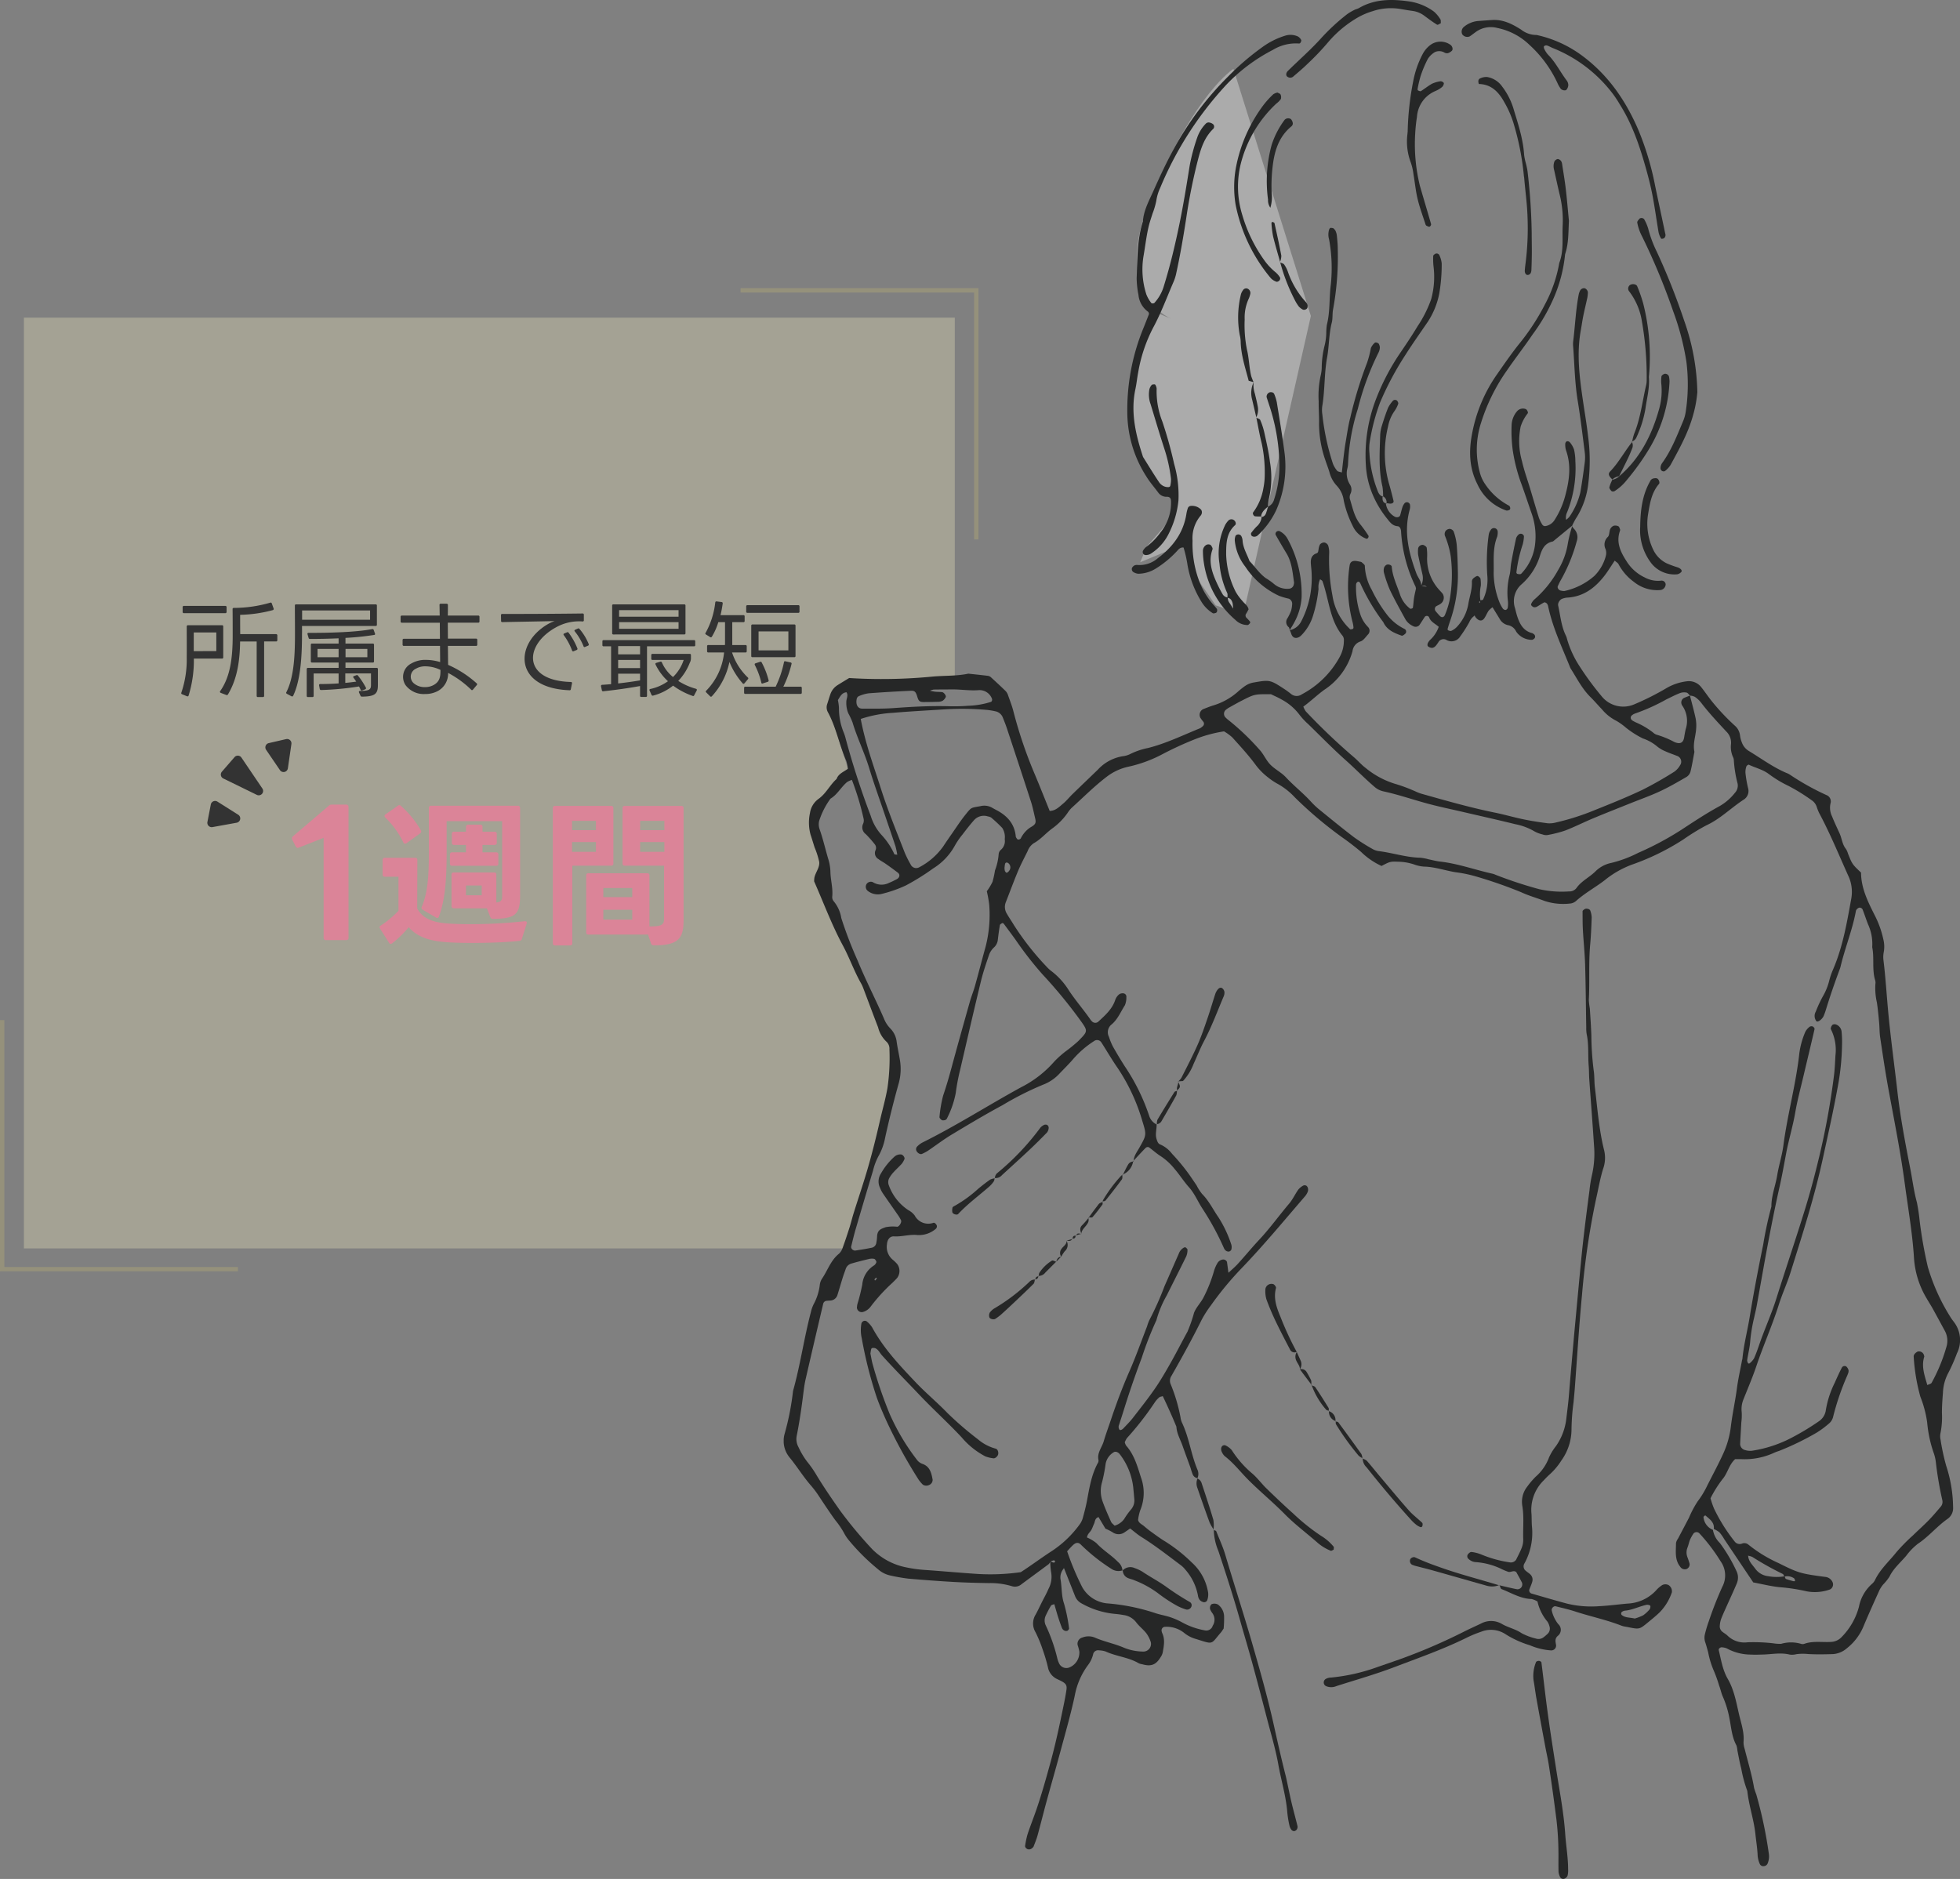
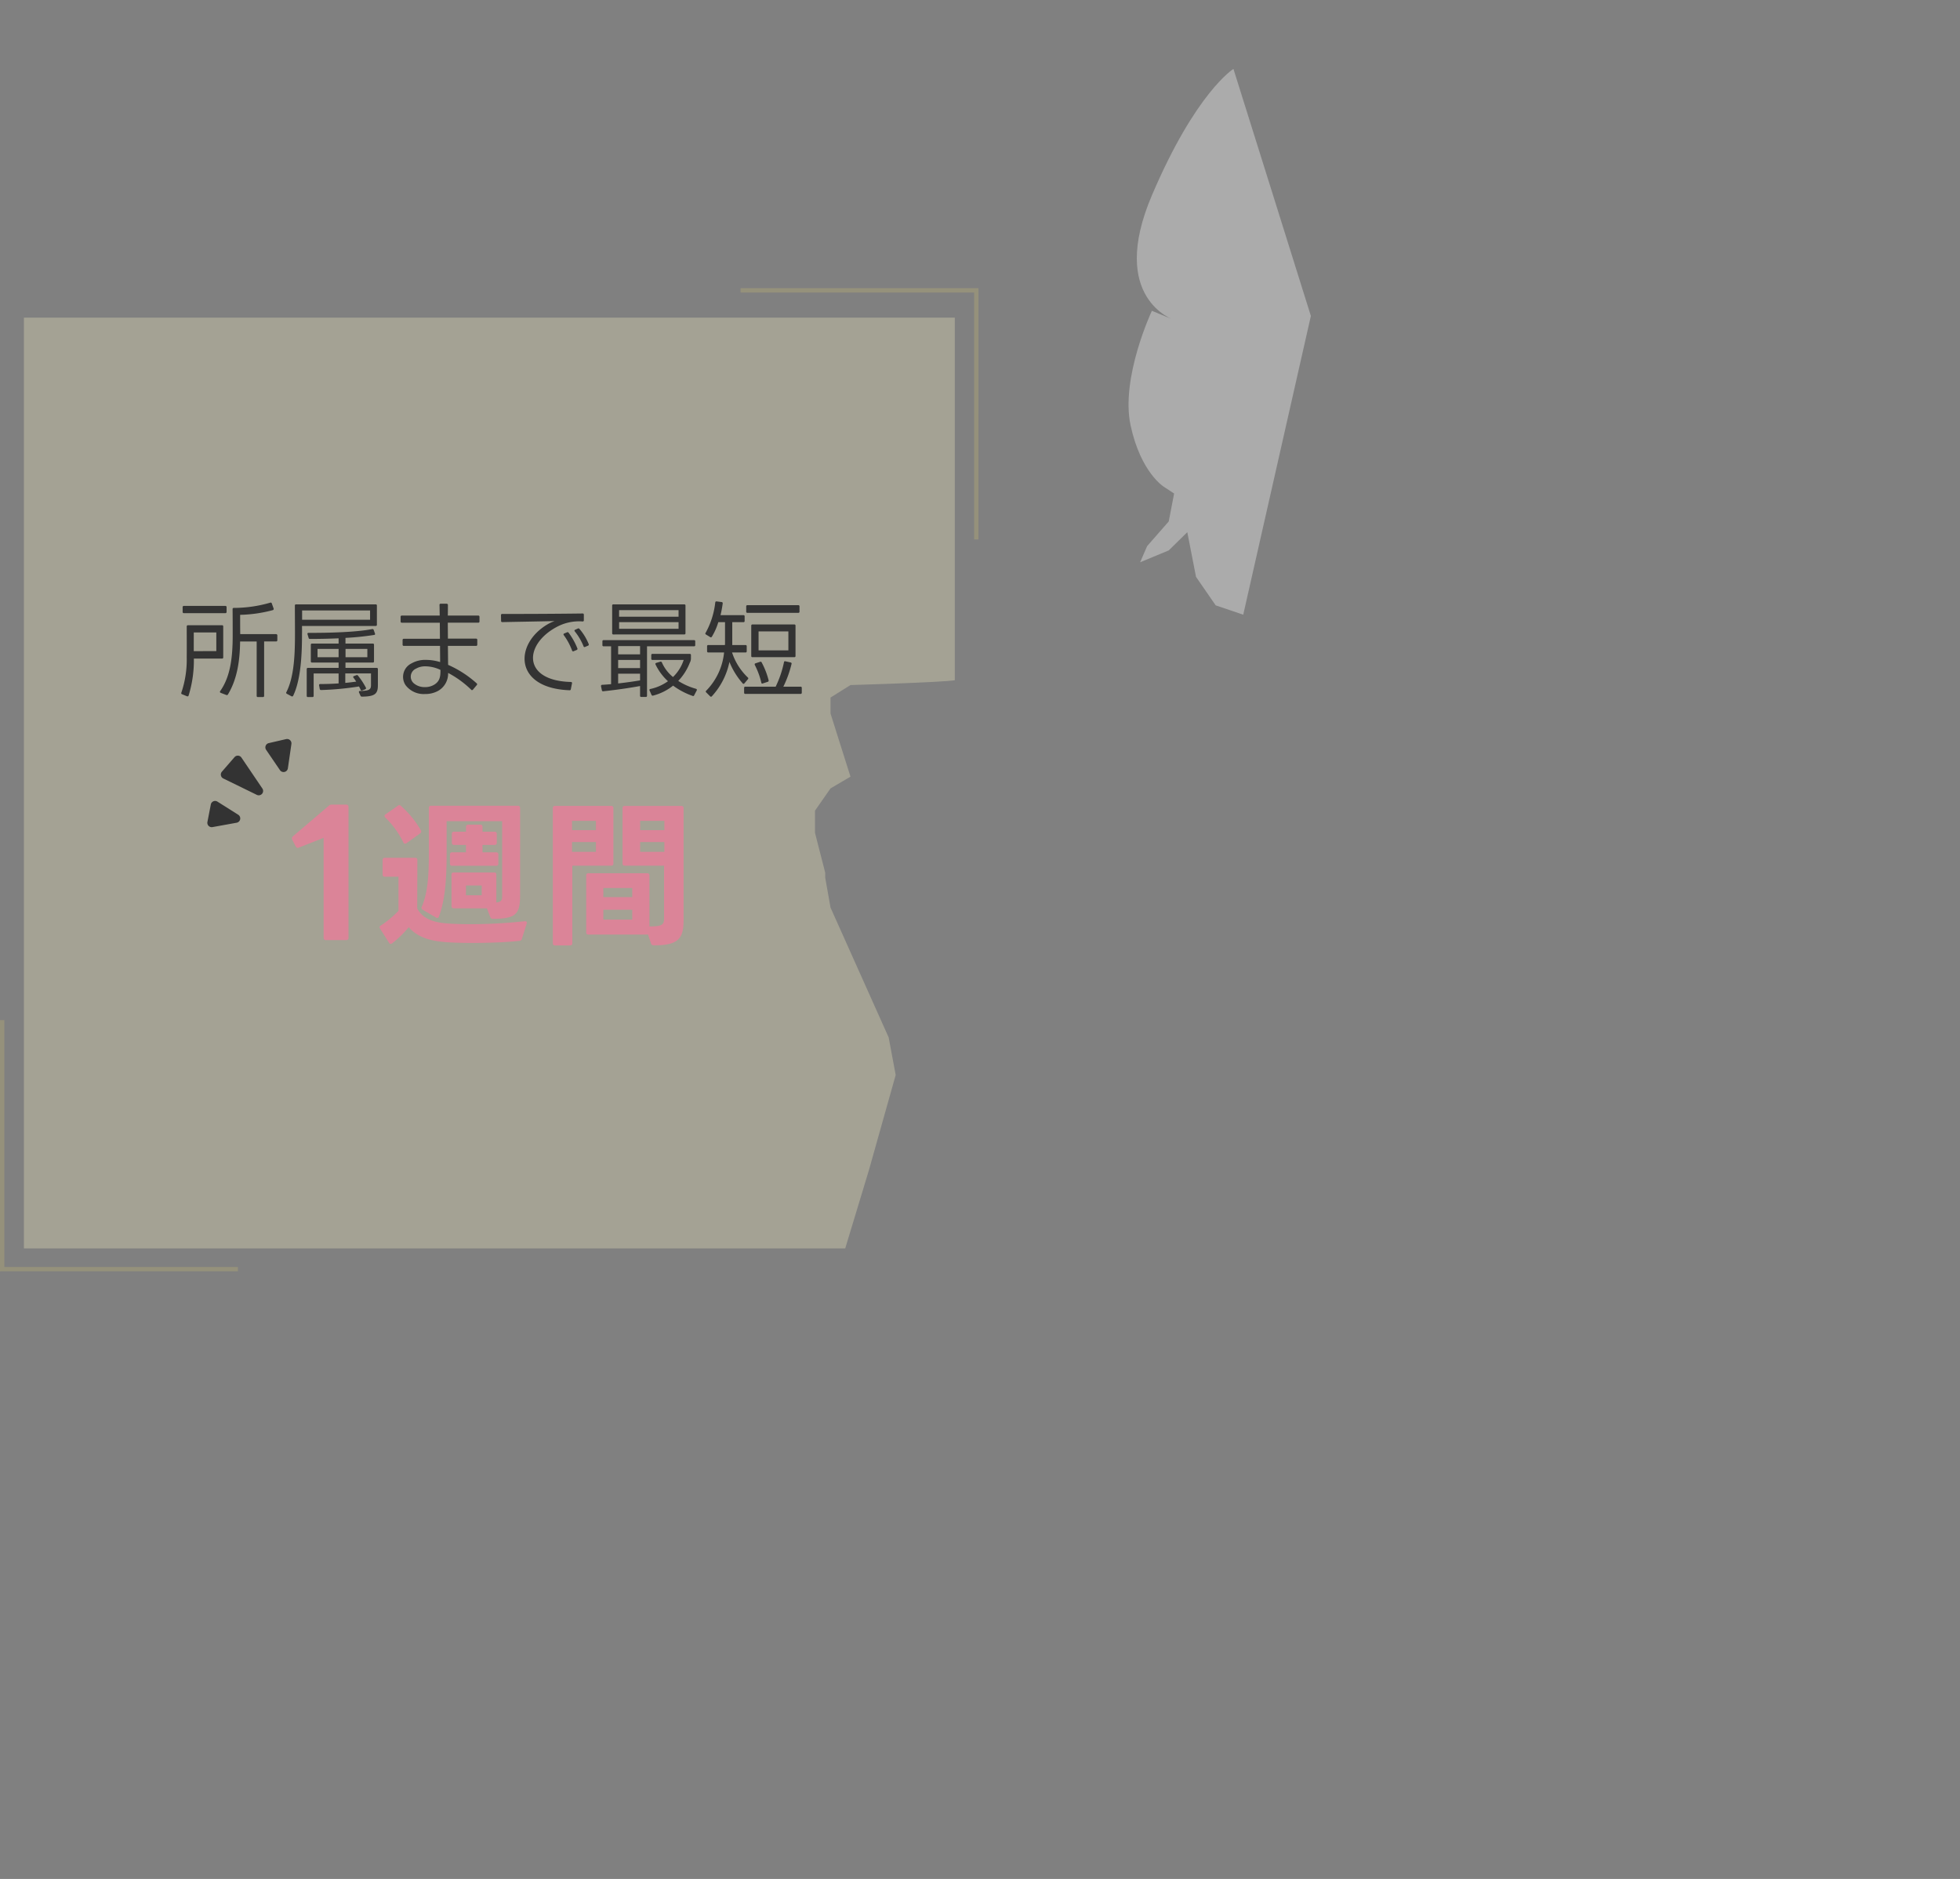
<svg xmlns="http://www.w3.org/2000/svg" width="448.47" height="429.986" viewBox="0 0 448.47 429.986">
  <rect x="0" y="0" width="448.47" height="429.986" fill="#808080" stroke="none" />
  <defs>
    <clipPath id="clip-path">
-       <rect id="長方形_35" data-name="長方形 35" width="269.152" height="429.986" fill="none" />
-     </clipPath>
+       </clipPath>
  </defs>
  <g id="グループ_38" data-name="グループ 38" transform="translate(-1077.53 -5014.309)">
    <path id="前面オブジェクトで型抜き_1" data-name="前面オブジェクトで型抜き 1" d="M187.928,550H0V337H213v82.978c-2.792.484-23.659,1.095-23.87,1.1l-4.563,2.854V427.6l4.563,14.44-4.563,2.687-3.551,5.086v5.1l2.336,9.111v1.142l1.215,6.845,13.3,29.7,1.608,8.6-6.125,21.773L187.928,550Z" transform="translate(1083 4750)" fill="#ebe5bb" opacity="0.337" />
    <path id="パス_97" data-name="パス 97" d="M1304.091,4910.807s-8.6,5.318-18.661,28.939,5.085,28.516,5.085,28.516l-5.085-2.1s-7.214,15.355-4.873,26.222,7.641,14.069,7.641,14.069l2.317,1.525-1.228,6.382-4.948,5.658-1.6,3.691,6.547-2.711,4.247-4.171,1.993,10.222,4.5,6.52,6.307,2.14,15.474-68.367C1321.614,4966.655,1304.091,4910.807,1304.091,4910.807Z" transform="translate(55.664 119.269)" fill="#fff" opacity="0.337" />
    <path id="パス_550" data-name="パス 550" d="M-37.875,1.443h4.6A.493.493,0,0,0-32.727.9V-29.016a.493.493,0,0,0-.546-.546h-3.315a.826.826,0,0,0-.663.273l-8.19,6.981a.61.61,0,0,0-.234.468.524.524,0,0,0,.078.312l.78,1.521q.234.351.468.351a.723.723,0,0,0,.273-.078l5.655-2.223V.9A.493.493,0,0,0-37.875,1.443Zm17.7-22.359a.379.379,0,0,0,.4.288.581.581,0,0,0,.324-.108l3.1-2.232a.47.47,0,0,0,.252-.432.847.847,0,0,0-.072-.288,22.028,22.028,0,0,0-4.572-5.58.5.5,0,0,0-.36-.18.647.647,0,0,0-.324.144l-2.844,1.98a.438.438,0,0,0-.216.36.573.573,0,0,0,.18.36A20.454,20.454,0,0,1-20.178-20.916ZM-8.658-5.832h7.6L-.27-3.78a.6.6,0,0,0,.612.36c5.184-.036,6.192-1.008,6.192-5.4V-28.8a.455.455,0,0,0-.5-.5H-13.842a.455.455,0,0,0-.5.5v9.648c0,4.752-.072,9.36-1.62,12.96a.486.486,0,0,0,.216.684l3.06,1.8a.4.4,0,0,0,.648-.252c1.548-4.032,1.764-9.5,1.764-14.76v-7.056H2.43V-8.748c0,.936-.072,1.44-1.332,1.584v-6.372a.455.455,0,0,0-.5-.5H-8.658a.455.455,0,0,0-.5.5v7.2A.455.455,0,0,0-8.658-5.832Zm.072-14.508H-5.85v1.692H-9.018a.455.455,0,0,0-.5.5v2.088a.455.455,0,0,0,.5.5H1.062a.455.455,0,0,0,.5-.5v-2.088a.455.455,0,0,0-.5-.5H-2.07V-20.34H.7a.455.455,0,0,0,.5-.5V-22.86a.455.455,0,0,0-.5-.5H-2.07V-24.48a.455.455,0,0,0-.5-.5H-5.346a.455.455,0,0,0-.5.5v1.116H-8.586a.455.455,0,0,0-.5.5v2.016A.455.455,0,0,0-8.586-20.34Zm-15.84,7.272h3.132v7.812a23.351,23.351,0,0,1-4.068,3.384c-.18.108-.252.216-.252.36a.581.581,0,0,0,.108.324l2.052,3.24a.457.457,0,0,0,.4.252A.575.575,0,0,0-22.77,2.2a23.207,23.207,0,0,0,3.816-3.708c2.016,2.3,4.86,3.1,8.136,3.384,1.548.144,3.888.216,6.408.216,3.672,0,7.812-.144,10.728-.468.36-.036.54-.144.612-.432L8.046-2.34c.108-.324-.036-.54-.4-.54H7.578A115.122,115.122,0,0,1-4.806-2.2c-2.34,0-4.392-.072-5.868-.216C-13.662-2.7-15.858-3.636-17.01-5.8l.036-11.088a.455.455,0,0,0-.5-.5h-6.948a.455.455,0,0,0-.5.5v3.312A.455.455,0,0,0-24.426-13.068ZM-2.25-8.82h-3.6v-2.232h3.6Zm32.724-6.768h9V-3.564c0,1.4-.324,1.908-3.348,1.872V-13.356a.455.455,0,0,0-.5-.5H22.158a.455.455,0,0,0-.5.5V-.324a.455.455,0,0,0,.5.5H35.622A1.559,1.559,0,0,0,35.8.144L36.486,2.2a.574.574,0,0,0,.576.432c5.76.072,6.876-1.656,6.876-5.688v-25.7a.455.455,0,0,0-.5-.5H30.474a.455.455,0,0,0-.5.5v12.672A.455.455,0,0,0,30.474-15.588ZM18.486,2.16V-15.588h8.892a.455.455,0,0,0,.5-.5V-28.764a.455.455,0,0,0-.5-.5H14.526a.455.455,0,0,0-.5.5V2.16a.455.455,0,0,0,.5.5h3.456A.455.455,0,0,0,18.486,2.16Zm21.06-25.884H34v-2.124h5.544Zm-15.66,0H18.414v-2.124h5.472Zm15.66,4.968H34v-2.232h5.544Zm-15.66,0H18.414v-2.232h5.472ZM32.2-8.388H25.578v-2.088H32.2Zm0,5.148H25.578V-5.508H32.2Z" transform="translate(1190 5228)" fill="#db8498" />
    <path id="パス_551" data-name="パス 551" d="M-60.7,1.344a.28.28,0,0,0,.384-.12c2.016-3.312,2.736-7.44,2.784-12.12h3.792V1.536a.255.255,0,0,0,.288.288h1.128a.255.255,0,0,0,.288-.288V-10.9H-49.3a.265.265,0,0,0,.288-.288v-1.1a.277.277,0,0,0-.288-.288H-57.5c-.024-1.272-.024-3.192-.024-4.416a31.347,31.347,0,0,0,7.488-1.08.284.284,0,0,0,.168-.384l-.408-1.128a.257.257,0,0,0-.36-.192,29.959,29.959,0,0,1-8.328,1.2.255.255,0,0,0-.288.288c.024,1.92.024,4.44.024,6.024,0,5.232-.576,9.48-2.856,12.72-.12.168-.072.312.12.408ZM-70.68-17.664a.265.265,0,0,0,.288.288h9.48a.265.265,0,0,0,.288-.288v-1.08a.265.265,0,0,0-.288-.288h-9.48a.265.265,0,0,0-.288.288Zm.984,19.3a.261.261,0,0,0,.384-.168,27.213,27.213,0,0,0,1.2-8.448h6.432a.255.255,0,0,0,.288-.288v-7.056a.255.255,0,0,0-.288-.288h-7.776a.265.265,0,0,0-.288.288c0,2.376.024,4.728,0,7.1A23.46,23.46,0,0,1-70.968.792c-.072.192-.024.312.144.384Zm1.56-10.32V-12.96h5.16v4.272Zm22.344,10.32a.272.272,0,0,0,.408-.12c1.824-3.792,2.016-9.864,2.016-14.16.024-.48,0-1.32,0-1.8H-26.52a.255.255,0,0,0,.288-.288V-19.1a.255.255,0,0,0-.288-.288H-44.712A.255.255,0,0,0-45-19.1c0,2.064.024,4.152.024,6.216,0,4.56-.12,9.96-1.968,13.584-.1.144-.048.288.12.384ZM-43.344-18h15.552v2.136H-43.344Zm1.488,6.288a.289.289,0,0,0,.312.24c2.016,0,4.3-.048,6.552-.144v1.2h-6.072a.255.255,0,0,0-.288.288V-6.36a.255.255,0,0,0,.288.288h6.072v1.224H-42a.255.255,0,0,0-.288.288v6.1A.255.255,0,0,0-42,1.824h1.008a.255.255,0,0,0,.288-.288V-3.576h5.712V-1.3c-1.392.1-2.832.144-4.2.144a.247.247,0,0,0-.264.312l.144.792A.293.293,0,0,0-39,.216,66.719,66.719,0,0,0-30.336-.6a4.59,4.59,0,0,1,.384.768.271.271,0,0,0,.384.144L-28.9.048a.265.265,0,0,0,.144-.384,16.288,16.288,0,0,0-1.8-2.736.272.272,0,0,0-.384-.1l-.528.192c-.216.072-.24.216-.12.384a9.477,9.477,0,0,1,.624.888c-.768.1-1.608.216-2.5.288v-2.16h5.88V-.96c0,1.008-.288,1.368-2.5,1.392a.229.229,0,0,0-.24.336l.336.744a.34.34,0,0,0,.336.216c3.024-.024,3.648-.672,3.648-2.64V-4.56a.255.255,0,0,0-.288-.288h-7.128V-6.072h6.24a.255.255,0,0,0,.288-.288v-3.768a.255.255,0,0,0-.288-.288h-6.24v-1.3a63.1,63.1,0,0,0,6.552-.672.222.222,0,0,0,.192-.336l-.288-.816a.3.3,0,0,0-.36-.192c-3.48.7-9.744.888-14.544.864a.226.226,0,0,0-.24.312Zm2.04,2.52h4.824v1.9h-4.824Zm6.408,1.9v-1.9h4.992v1.9Zm12.6-8.184a.265.265,0,0,0,.288.288h8.688c0,1.2.024,2.448.024,3.672h-8.256a.265.265,0,0,0-.288.288v1.056a.265.265,0,0,0,.288.288h8.28c0,1.416.024,2.664.024,3.7a11.525,11.525,0,0,0-3.264-.5,6.37,6.37,0,0,0-3.312.816A3.428,3.428,0,0,0-19.68-.912a5.183,5.183,0,0,0,4.464,2.04A5.97,5.97,0,0,0-12.1.336,4.552,4.552,0,0,0-9.936-3.7,22.909,22.909,0,0,1-4.656.144c.12.144.264.12.408-.024l.864-1.032a.26.26,0,0,0-.024-.408A24.423,24.423,0,0,0-9.936-5.544C-9.96-6.816-9.96-8.3-9.984-9.888h6.432a.255.255,0,0,0,.288-.288v-1.08a.255.255,0,0,0-.288-.288H-9.984c0-1.224-.024-2.472-.024-3.648h6.96a.265.265,0,0,0,.288-.288v-1.056a.265.265,0,0,0-.288-.288h-6.96c.024-.864.024-1.68.024-2.424q0-.252-.288-.288h-1.344a.255.255,0,0,0-.288.288c.024.7.024,1.56.048,2.424H-20.52a.265.265,0,0,0-.288.288Zm9.12,11.088c0,1.392-.072,2.544-1.392,3.36a3.979,3.979,0,0,1-2.16.576,3.792,3.792,0,0,1-2.568-.888A2.008,2.008,0,0,1-17.28-4.68a4.168,4.168,0,0,1,2.16-.528A8.189,8.189,0,0,1-11.688-4.392Zm30.1,3.072a.247.247,0,0,0-.264-.312C6.864-1.92,7.392-10.416,15.216-14.376a10.74,10.74,0,0,1,5.616-1.1.255.255,0,0,0,.288-.288v-1.248c0-.192-.1-.288-.264-.288-5.064.072-13.536.12-18.408.1a.265.265,0,0,0-.288.288l.024,1.3a.255.255,0,0,0,.288.288c3.192-.072,8.112-.144,11.976-.24a8.33,8.33,0,0,0-1.632.744C5.16-10.32,5.088-.216,17.808.264a.271.271,0,0,0,.336-.24ZM22.08-9.936c.168-.072.216-.192.144-.384a12.5,12.5,0,0,0-2.112-3.456.289.289,0,0,0-.384-.072l-.576.264c-.192.072-.24.216-.1.384a13.48,13.48,0,0,1,1.992,3.384.236.236,0,0,0,.36.168Zm-2.592.984a.271.271,0,0,0,.144-.384,15.276,15.276,0,0,0-1.992-3.552.278.278,0,0,0-.384-.1l-.624.264c-.192.072-.216.216-.1.384a14.424,14.424,0,0,1,1.9,3.528.242.242,0,0,0,.36.144Zm24.6-3.552a.255.255,0,0,0,.288-.288V-19.1a.255.255,0,0,0-.288-.288h-16.2a.255.255,0,0,0-.288.288v6.312a.255.255,0,0,0,.288.288Zm-14.9-5.568H42.792v1.512H29.184Zm0,4.272v-1.512H42.792V-13.8Zm6.1,15.6a.255.255,0,0,0,.288-.288v-11.3H46.32a.255.255,0,0,0,.288-.288v-.84a.255.255,0,0,0-.288-.288H25.656a.255.255,0,0,0-.288.288v.84a.255.255,0,0,0,.288.288h1.7v8.664c-.7.048-1.392.12-2.04.144a.274.274,0,0,0-.264.336l.192.912A.26.26,0,0,0,25.56.5c2.568-.264,5.832-.72,8.424-1.2V1.512a.255.255,0,0,0,.288.288ZM28.968-7.944v-1.9h5.016v1.9ZM36.6,1.32a.3.3,0,0,0,.384.168,12.182,12.182,0,0,0,4.56-2.28A16.565,16.565,0,0,0,46.008,1.56a.242.242,0,0,0,.36-.144l.576-1.1c.1-.168.024-.312-.168-.384a15.046,15.046,0,0,1-4.056-1.8,12.506,12.506,0,0,0,2.64-4.152,2.1,2.1,0,0,0,.264-.912v-.84a.255.255,0,0,0-.288-.288h-8.5a.255.255,0,0,0-.288.288v.816a.255.255,0,0,0,.288.288h7.128A9.505,9.505,0,0,1,41.52-2.76,8.859,8.859,0,0,1,38.976-6.1a.285.285,0,0,0-.36-.168L37.7-6c-.192.072-.264.192-.168.384A12.467,12.467,0,0,0,40.368-1.8,10.738,10.738,0,0,1,36.336-.024a.227.227,0,0,0-.168.36ZM28.968-4.8V-6.672h5.016V-4.8Zm0,1.272h5.016v1.536c-1.536.264-3.264.5-5.016.7ZM58.656-2.256a.26.26,0,0,0-.024-.408,13.844,13.844,0,0,1-3.6-5.712H58.1a.255.255,0,0,0,.288-.288V-9.792a.255.255,0,0,0-.288-.288H55.08v-5.232h2.544a.255.255,0,0,0,.288-.288v-1.032a.255.255,0,0,0-.288-.288H52.392c.216-.864.384-1.824.5-2.664a.274.274,0,0,0-.264-.336L51.5-20.064c-.192-.024-.288.072-.312.264a18.646,18.646,0,0,1-2.208,6.936c-.12.144-.072.288.1.384l.936.576a.269.269,0,0,0,.408-.1,14.3,14.3,0,0,0,1.464-3.312h1.536v4.656a3.905,3.905,0,0,1-.024.576H49.608a.255.255,0,0,0-.288.288v1.128a.255.255,0,0,0,.288.288h3.6A14.536,14.536,0,0,1,49.128.36a.246.246,0,0,0,0,.408l.888.888a.26.26,0,0,0,.408-.024,16.473,16.473,0,0,0,4.008-7.848,17.068,17.068,0,0,0,3.024,4.9.236.236,0,0,0,.408,0Zm11.52-15.192a.255.255,0,0,0,.288-.288v-1.176a.255.255,0,0,0-.288-.288H58.56a.255.255,0,0,0-.288.288v1.176a.255.255,0,0,0,.288.288ZM69.264-7.3a.255.255,0,0,0,.288-.288V-14.5a.255.255,0,0,0-.288-.288H59.712a.255.255,0,0,0-.288.288v6.912a.255.255,0,0,0,.288.288ZM61.1-13.2H67.92v4.344H61.1ZM70.7,1.1a.255.255,0,0,0,.288-.288V-.264A.255.255,0,0,0,70.7-.552H66.768A24.9,24.9,0,0,0,68.64-5.736a.262.262,0,0,0-.216-.36L67.248-6.36c-.192-.048-.312.024-.336.216a23.935,23.935,0,0,1-1.9,5.592H58.08a.255.255,0,0,0-.288.288V.816a.255.255,0,0,0,.288.288Zm-7.512-2.76a.277.277,0,0,0,.216-.336,17.97,17.97,0,0,0-1.584-4.08.267.267,0,0,0-.36-.168L60.408-5.9c-.192.048-.24.192-.168.384a17.612,17.612,0,0,1,1.488,4.032c.024.192.144.264.336.192Z" transform="translate(1190 5172)" fill="#333" />
    <g id="グループ_37" data-name="グループ 37" transform="translate(1256.848 5014.309)">
      <g id="グループ_36" data-name="グループ 36" transform="translate(0 0)" clip-path="url(#clip-path)">
        <path id="パス_39" data-name="パス 39" d="M85.322,435.962c.059,1.145-.378,2.284.006,3.44.167.5.319,1.027.834,1.207a6.718,6.718,0,0,1,2.683,2.113,45.763,45.763,0,0,1,4.137,5.048c.5.74,1.015,1.475,1.505,2.224a11.4,11.4,0,0,0,1.245,1.936c1.575,1.564,2.5,3.566,3.746,5.344a27.145,27.145,0,0,1,2.945,6.255,2.111,2.111,0,0,1,0,1.133.771.771,0,0,1-.518.447,1.007,1.007,0,0,1-.694-.173,1.4,1.4,0,0,1-.468-.586,62.772,62.772,0,0,0-4.958-9.112c-1.041-1.6-1.754-3.391-3.066-4.861-1.189-1.331-2.141-2.864-3.324-4.227a13.725,13.725,0,0,0-3.086-2.837c-.976-.606-1.829-1.408-2.77-2.077a.726.726,0,0,0-.683.114c-.982,1-1.927,2.038-2.884,3.063l.107.1c-.024-1.241.748-2.168,1.3-3.161,1.626-2.9,1.683-2.9.69-6.087a43.675,43.675,0,0,0-5.67-12.182c-1.319-1.893-2.475-3.9-3.721-5.843a1.157,1.157,0,0,0-1.673-.286,22.07,22.07,0,0,0-4.67,4c-1,1.174-2.106,2.256-3.172,3.372a9.9,9.9,0,0,1-3.784,2.588,70.159,70.159,0,0,0-9.288,4.687c-3.958,2.131-7.824,4.439-11.675,6.761-1.868,1.126-3.608,2.465-5.419,3.687a10.369,10.369,0,0,1-1.346.712c-.381.181-1-.166-1.251-.645a.885.885,0,0,1,.166-1.065,4.59,4.59,0,0,1,1.216-.909c7.72-3.834,14.98-8.488,22.531-12.625a25.113,25.113,0,0,0,7.585-5.867,21.583,21.583,0,0,1,2.88-2.545,34.562,34.562,0,0,0,2.673-2.207c2.161-2.234,2.237-2.186.364-4.783a110.437,110.437,0,0,0-8.564-10.4,80.416,80.416,0,0,1-6.157-7.9c-.9-1.249-1.817-2.483-2.737-3.715-.068-.091-.27-.194-.334-.158-.21.119-.52.275-.552.459-.2,1.135-.347,2.28-.481,3.425a2.73,2.73,0,0,1-.848,1.665,4.409,4.409,0,0,0-1.088,1.542c-.708,2.064-1.421,4.138-1.934,6.256-1.633,6.739-3.183,13.5-4.751,20.253a45.375,45.375,0,0,0-1,5.287,21.673,21.673,0,0,1-2,5.8c-.163.391-.576.463-.967.458-.3,0-.794-.515-.755-.766a28.87,28.87,0,0,1,.838-4.908c.707-2.069,1.318-4.152,1.886-6.26,1.368-5.08,2.794-10.144,4.222-15.208.348-1.232.84-2.422,1.185-3.654.829-2.965,1.59-5.949,2.415-8.916a29.428,29.428,0,0,0,.841-9.547,26.4,26.4,0,0,0-.56-3.166,13.552,13.552,0,0,0,1.305-2.156,21.726,21.726,0,0,0,.569-2.618,13.345,13.345,0,0,0,.843-3.739,1.431,1.431,0,0,1,.517-.983,2.627,2.627,0,0,0,.868-2.426A3.828,3.828,0,0,0,50,368.16a32.714,32.714,0,0,0-2.522-2.357,1.715,1.715,0,0,0-.719-.258,3.009,3.009,0,0,0-3.189.826c-.932,1.059-1.8,2.176-2.657,3.3a17.508,17.508,0,0,0-1.746,2.541,14.118,14.118,0,0,1-4.971,5.227,53.126,53.126,0,0,1-6.207,3.872,29.186,29.186,0,0,1-5.445,1.925,3.715,3.715,0,0,1-3.291-.646,1.194,1.194,0,0,1-.211-1.692,1.213,1.213,0,0,1,.622-.378,1.063,1.063,0,0,1,.742.066,3.765,3.765,0,0,0,3.695.155c.595-.235,1.167-.532,1.739-.823.708-.36.846-1.082.277-1.515-.92-.7-1.857-1.376-2.8-2.041-.525-.369-1.112-.656-1.615-1.051a1.574,1.574,0,0,1-.711-1.984,1.312,1.312,0,0,0-.17-1.44,26,26,0,0,0-2.041-2.3,1.906,1.906,0,0,1-.6-2.391,1.859,1.859,0,0,0,.107-1.123,61.947,61.947,0,0,0-2.684-8.9,4.992,4.992,0,0,0-1.1.5c-1.384,1.148-2.211,2.855-3.8,3.8a17.827,17.827,0,0,0-2.6,5.124,3.386,3.386,0,0,0,.123,1.895c.767,2.185,1.28,4.437,1.929,6.651a11.034,11.034,0,0,1,.534,2.995c.027,1.924.615,3.808.417,5.757a1.47,1.47,0,0,0,.348,1.07,7.885,7.885,0,0,1,1.723,3.822,94.158,94.158,0,0,0,3.725,9.7c1.845,4.519,4.107,8.849,6.044,13.325a6.778,6.778,0,0,0,1.451,2.248,5.179,5.179,0,0,1,1.458,3.074c.2,1.4.511,2.776.741,4.169a12.3,12.3,0,0,1-.288,5.345Q24.59,432.788,23.222,439a13.758,13.758,0,0,1-1.564,4.329,13.8,13.8,0,0,0-1.209,3.231q-2,6.641-3.944,13.3c-.4,1.354-.726,2.726-1.063,4.1-.111.451.462,1,.982.919,1.266-.193,2.533-.393,3.785-.657a1.329,1.329,0,0,0,.981-1.084,10.04,10.04,0,0,0,.18-1.531c.094-1.524.984-1.691,1.932-2.065a8.492,8.492,0,0,1,2.671-.106c.483-.036,1.092-1.075.869-1.5a9.231,9.231,0,0,0-.578-1c-1.17-1.691-2.361-3.368-3.52-5.066a6.345,6.345,0,0,1-.71-1.365,3.325,3.325,0,0,1,.243-3.3,15.182,15.182,0,0,1,3.138-3.872,2.037,2.037,0,0,1,1.422-.446c.456.039.969.732.774,1.111a4.559,4.559,0,0,1-.566.992c-.6.668-1.272,1.273-1.881,1.934a7.233,7.233,0,0,0-.921,1.222,1.982,1.982,0,0,0-.174,1.84,11.426,11.426,0,0,0,4.457,5.652,4.387,4.387,0,0,1,1.452,1.226,3.5,3.5,0,0,0,4.258,1.676.462.462,0,0,1,.37.072,1.269,1.269,0,0,1,.432.562.817.817,0,0,1-.173.683,5.91,5.91,0,0,1-4.257,1.476c-1.821-.2-3.563.415-5.371.306-.963-.058-1.535.756-1.607,1.8a3.823,3.823,0,0,0,1.243,3.477,8.822,8.822,0,0,1,1.111,1.068,2.686,2.686,0,0,1-.054,3.209c-.346.38-.718.736-1.085,1.1a39.4,39.4,0,0,0-4.931,5.4,3.323,3.323,0,0,1-1.875,1.269,1.1,1.1,0,0,1-1.287-1.057c.038-.252.046-.511.108-.757a42.475,42.475,0,0,0,1.119-4.483,5.736,5.736,0,0,1,2.739-4.406,1.6,1.6,0,0,0,.444-.586.416.416,0,0,0,.01-.357c-.124-.2-.274-.488-.46-.528a2.628,2.628,0,0,0-1.127.009c-1.374.325-2.744.671-4.1,1.06a1.918,1.918,0,0,0-1.316,1.3c-.205.609-.44,1.208-.632,1.821-.42,1.345-.809,2.7-1.232,4.045a1.772,1.772,0,0,1-1.713,1.3c-.255.018-.512.031-.767.057a.883.883,0,0,0-.794.713Q7,485.7,5.016,494.324c-.257,1.124-.4,2.277-.543,3.422-.4,3.185-.857,6.361-1.489,9.508a3.79,3.79,0,0,0,.4,2.608,17.676,17.676,0,0,0,1.958,3.3,24.9,24.9,0,0,1,2.2,3.165c1.66,2.743,3.474,5.373,5.315,8a97.851,97.851,0,0,0,7.373,8.868,14.993,14.993,0,0,0,7.647,4.157,30.794,30.794,0,0,0,4.569.628c3.976.28,7.945.644,11.922.908a49.292,49.292,0,0,0,9.881-.409c2.36-1.523,4.515-3.141,6.772-4.616A24.552,24.552,0,0,0,67.7,527.58a4.552,4.552,0,0,0,.7-1.36c.378-1.358.738-2.727,1-4.113.543-2.909,1.006-5.834,2.421-8.494a1.216,1.216,0,0,0,.22-.721c-.409-1.679.762-2.919,1.185-4.36.471-1.6,1.059-3.17,1.589-4.754,1.264-3.775,2.641-7.5,4.245-11.154,1.5-3.407,2.739-6.926,4.089-10.4a9.312,9.312,0,0,1,.53-1.445,68.6,68.6,0,0,0,3.447-7.724c1.094-2.466,2.162-4.943,3.255-7.41a2.58,2.58,0,0,1,1.2-1.443c.111-.052.3-.1.37-.046.18.144.445.351.438.524a3.783,3.783,0,0,1-.26,1.488c-1.466,3-2.99,5.976-4.476,8.969a24.221,24.221,0,0,0-2.368,5.675,80.012,80.012,0,0,0-3.36,8.613q-2.31,6.129-4.241,12.382c-.3.982-.634,1.955-.941,2.936a1.182,1.182,0,0,0,.056,1.094c.16.236.57.124.964-.3.7-.753,1.444-1.473,2.074-2.283,1.734-2.23,3.492-4.448,5.1-6.769,1.314-1.9,2.471-3.91,3.61-5.921,1.328-2.346,2.539-4.758,3.842-7.118a32.245,32.245,0,0,0,1.5-4.313c.495-1.291,1.588-2.339,2.212-3.6a32.6,32.6,0,0,0,2.39-6.082,7.994,7.994,0,0,1,.78-1.737,1.7,1.7,0,0,1,1.265-.784.925.925,0,0,1,.893.549c.119.881.24,1.762.354,2.634-.006-.009-.24-.11-.24-.11l.17.012c.743-.7,1.533-1.355,2.218-2.108,1.639-1.8,3.181-3.694,4.847-5.47,2.461-2.625,4.551-5.551,6.873-8.289.821-.968,1.357-2.172,2.1-3.217a3.705,3.705,0,0,1,1.173-.938.808.808,0,0,1,.708.078,1.035,1.035,0,0,1,.339.636,1.373,1.373,0,0,1-.075.748,3.809,3.809,0,0,1-.588.983c-4.772,5.533-9.423,11.172-14.49,16.447a73.735,73.735,0,0,0-7.1,8.586,25.233,25.233,0,0,0-2.072,3.237c-2.165,4.366-4.515,8.63-6.928,12.862a2,2,0,0,0-.2,1.828,38.571,38.571,0,0,1,2.292,7.73,4.206,4.206,0,0,0,.309,1.108c1.675,3.486,2.09,7.387,3.611,10.924a2.364,2.364,0,0,1-.093,1.876l.078-.059a1.413,1.413,0,0,1-1.142-.9,14.36,14.36,0,0,1-.476-1.452c-.605-1.689-1.238-3.369-1.831-5.063-.506-1.445-1.322-2.791-1.41-4.371-.967-2.37-2.027-4.7-3.116-6.993-.353.114-.638.126-.8.274a5.554,5.554,0,0,0-1.023,1.139,69.254,69.254,0,0,1-6.375,8.186,4.789,4.789,0,0,0-.5.951,2.71,2.71,0,0,0,.308.764c1.854,2.087,2.584,4.731,3.391,7.274a10.331,10.331,0,0,1-.158,7.527,11.049,11.049,0,0,0-.495,2.225c.172.722.821.959,1.3,1.355s.977.837,1.5,1.21c1.147.822,2.277,1.678,3.483,2.4a36.1,36.1,0,0,1,6.012,4.771,11.71,11.71,0,0,1,3.742,6.949,3.822,3.822,0,0,1-.156,1.505.771.771,0,0,1-.835.628,1.705,1.705,0,0,1-.942-.511,2.176,2.176,0,0,1-.411-1.049,12.455,12.455,0,0,0-2.808-5.809,5.9,5.9,0,0,0-1.082-1.08c-2.979-2.229-5.907-4.527-9.074-6.5-.851-.529-1.608-1.209-2.544-1.923-.315.216-.716.511-1.136.777a2.378,2.378,0,0,1-2.867.1,12.875,12.875,0,0,0-1.65-.839l-1.584-2.65c-.856.281-.778,1.011-1.024,1.538-.217.463-.368.961-.617,1.4-.309.55-.9.929-1,1.732a8.84,8.84,0,0,1,2.178,1.31c1.492,1.618,3.405,2.728,4.925,4.3a2.772,2.772,0,0,1,1.02,1.986l.076-.1a2.834,2.834,0,0,1-2.568-.289,42.324,42.324,0,0,1-6.923-5.468c-.644-.7-1.219-.652-1.98.072-.46.439-.873.926-1.268,1.351a63.487,63.487,0,0,0,3.469,8.24,7.361,7.361,0,0,0,5.537,3.665,46.726,46.726,0,0,1,10.927,2.162c1.315.47,2.736.654,4.066,1.153a16.236,16.236,0,0,1,2.431,1.113,16.944,16.944,0,0,0,5.068,1.761,1.526,1.526,0,0,0,1.815-1.06,2.55,2.55,0,0,0-.091-2.893,4.424,4.424,0,0,1-.407-.654,1.137,1.137,0,0,1,.223-1.373,1.693,1.693,0,0,1,1.473.072,3.49,3.49,0,0,1,1.4,2.642,23.829,23.829,0,0,1-.1,2.849c-.284.415-.41.643-.577.836-2.45,2.828-1.575,2.873-5.8,1.54a7.211,7.211,0,0,1-2.706-1.418,6.447,6.447,0,0,0-4.3-1.356.81.81,0,0,0-.8,1.01,1.815,1.815,0,0,0,.1.371c.726,1.492.407,3.021.136,4.538a3.212,3.212,0,0,1-.479,1.038c-1.076,1.774-2.195,2.191-4.228,1.607a3.151,3.151,0,0,1-.742-.2c-2.353-1.4-5.141-1.578-7.592-2.709a5.2,5.2,0,0,0-1.507-.265,1.162,1.162,0,0,0-1.387.984,6.71,6.71,0,0,1-1.164,2.4,16.833,16.833,0,0,0-3.022,6.991c-.913,4.264-2.127,8.465-3.26,12.681-1.031,3.838-2.138,7.655-3.185,11.489-.709,2.6-1.354,5.213-2.067,7.81-.237.864-.592,1.7-.908,2.538a.843.843,0,0,1-.251.29,1.071,1.071,0,0,1-1.03.344c-.354-.092-.719-.477-.657-.809a20.1,20.1,0,0,1,.553-2.614c.64-1.95,1.411-3.853,2.075-5.8,1.2-3.528,2.2-7.1,3.185-10.69,1.23-4.474,2.172-9,3.1-13.53.206-1.008.393-2.021.543-3.038.157-1.054-.117-1.473-1.248-2.053-.343-.176-.7-.329-1.041-.5a3.749,3.749,0,0,1-1.963-2.7,39.558,39.558,0,0,0-1.216-4.057,28.592,28.592,0,0,0-1.619-3.908,3.854,3.854,0,0,1,.036-4.014c.5-.894.925-1.834,1.385-2.752.519-1.034,1.1-2.042,1.546-3.105a5.88,5.88,0,0,0,.636-3.715A15.422,15.422,0,0,1,61,535.96a2.961,2.961,0,0,0,.677.312c.319.066.471-.106.37-.386-.023-.064-.212-.117-.307-.1a6.327,6.327,0,0,0-.69.23,2.328,2.328,0,0,1-.422.634c-2.057,1.536-4.133,3.046-6.195,4.575a2.294,2.294,0,0,1-2.165.479,17.026,17.026,0,0,0-5.318-.721c-2.7-.042-5.4-.113-8.091-.266q-5.2-.3-10.386-.759a41.181,41.181,0,0,1-4.158-.732,6.145,6.145,0,0,1-2.714-1.4,48.068,48.068,0,0,1-6.564-6.495,9.669,9.669,0,0,1-1.288-1.916,19.1,19.1,0,0,0-1.959-2.852c-1.275-1.763-2.475-3.583-3.678-5.4A22.544,22.544,0,0,0,6.275,518.7c-1.784-2.026-3.184-4.349-4.9-6.436A5.946,5.946,0,0,1,.21,506.836a61.17,61.17,0,0,0,1.929-9.823c1.665-5.945,2.512-12.074,4.081-18.04a8.17,8.17,0,0,1,.633-1.811,12.166,12.166,0,0,0,1.4-4.376,3.329,3.329,0,0,1,.5-1.445c1.3-1.893,1.993-4.191,3.866-5.707a3,3,0,0,0,.83-1.268c.576-1.567,1.1-3.155,1.608-4.746.351-1.1.614-2.229.959-3.332,1.112-3.555,2.322-7.083,3.346-10.663.988-3.455,1.856-6.949,2.654-10.453.57-2.5,1.291-4.967,1.732-7.511a48.133,48.133,0,0,0,.446-8.841,2.167,2.167,0,0,0-.692-1.743,6.651,6.651,0,0,1-1.9-3.27c-1.157-3-2.271-6.008-3.41-9.01a7.456,7.456,0,0,0-.484-1.048c-1.594-2.8-2.648-5.854-4.167-8.675-2.563-4.758-4.425-9.815-6.575-14.678a6.668,6.668,0,0,1,.057-.829c.253-1.258,1.269-2.344,1.1-3.648a18.886,18.886,0,0,0-1.048-3.283c-.318-.977-.6-1.968-.931-2.939a10.476,10.476,0,0,1-.126-4.966,4.846,4.846,0,0,1,1.974-3.223c1.729-1.234,2.581-3.186,4.116-4.548.409-1.2,1.575-1.587,2.578-2.325a8.793,8.793,0,0,0-.377-1.829c-1.588-3.651-2.3-7.632-4.214-11.158a2.287,2.287,0,0,1-.125-1.867c.241-.732.45-1.475.706-2.2a3.969,3.969,0,0,1,1.64-2.083c.864-.55,1.747-1.073,2.664-1.633a119.979,119.979,0,0,0,19.2-.342c2.689-.232,5.407-.094,8.068-.657,1.52.165,3.041.317,4.558.508a1.34,1.34,0,0,1,.663.367c1.133,1.037,2.267,2.076,3.361,3.155a2.645,2.645,0,0,1,.537,1c.426,1.208.9,2.408,1.21,3.647a101.252,101.252,0,0,0,4.974,14.58c1.131,2.711,2.213,5.443,3.314,8.16,1.353-.041,2.165-.929,3.03-1.644.788-.651,1.431-1.475,2.168-2.192,1.935-1.882,3.891-3.741,5.829-5.62a9.844,9.844,0,0,1,5.665-3.061,5.2,5.2,0,0,0,1.832-.559,16.508,16.508,0,0,1,4.013-1.339c4.136-1.051,7.949-2.92,11.871-4.512a3.317,3.317,0,0,0,.613-.464.741.741,0,0,0,.152-.993,9.2,9.2,0,0,1-.689-.921,1.45,1.45,0,0,1,.588-1.974c.838-.328,1.676-.667,2.537-.924a14.994,14.994,0,0,0,5.332-2.983,18.008,18.008,0,0,1,1.806-1.442,4.989,4.989,0,0,1,1.741-.735c3.892-.688,3.933-.667,7.192,1.459a18.13,18.13,0,0,1,1.552,1.141,2.034,2.034,0,0,0,2.475.063,20.983,20.983,0,0,0,8.645-8.537,7.734,7.734,0,0,0,.958-3.7,1.732,1.732,0,0,0-.257-1.1c-2.512-2.991-2.991-6.75-3.964-10.323-.2-.74-.409-1.481-.672-2.2-.071-.194-.358-.309-.547-.461a4.219,4.219,0,0,0-.358,2.217,31.6,31.6,0,0,1-1.235,6.036,10.849,10.849,0,0,1-2.73,4.6c-.67.7-1.915.988-2.318-.5a5.46,5.46,0,0,0-.3-.7l-.03.007a3.8,3.8,0,0,0,2.657-2.028,21.546,21.546,0,0,0,2.385-10.782c-.014-.77-.116-1.538-.179-2.307-.089-1.1.083-2.053,1.3-2.478.449-.156.375-.613.47-.967a2.883,2.883,0,0,1,.322-1.074,1.293,1.293,0,0,1,.981-.439,1.227,1.227,0,0,1,.866.66,5.066,5.066,0,0,1,.243,1.881,43.236,43.236,0,0,0,.75,9.588,13.238,13.238,0,0,0,4.031,7.707c.1.1.436,0,.643-.061.077-.024.149-.226.138-.339a6.662,6.662,0,0,0-.188-1.138,32.15,32.15,0,0,1-.7-12.972c.111-.9.65-1.229,1.654-1.069.253.041.506.091.756.146a.773.773,0,0,1,.362.12c.264.259.717.548.714.822a12.1,12.1,0,0,0,1.588,5.494,31.879,31.879,0,0,0,3.4,5.569,11.294,11.294,0,0,0,4.117,3.384.7.7,0,0,1,.231,1c-.236.254-.686.609-.9.532-1.7-.6-3.385-1.288-4.212-3.1a45.983,45.983,0,0,1-5.273-8.912c-.138-.278-.385-.427-.629-.274a.812.812,0,0,0-.33.583,19.688,19.688,0,0,0,1.1,7.173,7.422,7.422,0,0,0,1.657,2.561,1.219,1.219,0,0,1-.056,1.732c-.514.563-1,1.319-1.657,1.547a2.665,2.665,0,0,0-1.853,2.222c-.027.125-.072.247-.105.371a15.48,15.48,0,0,1-6.338,8.473c-1.673,1.209-3.123,2.638-4.81,3.859a4.558,4.558,0,0,0,.559,1.084,141.746,141.746,0,0,0,10.866,10.369c.987.814,1.818,1.827,2.838,2.591a19.622,19.622,0,0,0,7.1,3.737,37.09,37.09,0,0,1,4.659,1.793c.358.14.717.283,1.086.387,5.556,1.567,11.11,3.159,16.768,4.31,2.138.435,4.224,1.047,6.351,1.493,1.88.395,3.785.684,5.69.934a5.69,5.69,0,0,0,1.9-.185,55.679,55.679,0,0,0,8.784-2.8c3.694-1.473,7.389-2.965,10.981-4.665a84.659,84.659,0,0,0,7.362-4.192,4.61,4.61,0,0,0,1.256-1.429,1.4,1.4,0,0,0-.724-2.159c-.831-.339-1.692-.612-2.506-.987a7.574,7.574,0,0,1-1.988-1.144,9.984,9.984,0,0,0-3.289-1.849,21.192,21.192,0,0,1-3.883-2.474,14.416,14.416,0,0,0-2.184-1.562,10.253,10.253,0,0,1-3.287-2.616c-.886-.921-1.71-1.9-2.621-2.8-1.956-1.923-3.149-4.365-4.6-6.63-1.851-4.636-4.033-9.152-5.087-14.077a1.553,1.553,0,0,0-.286-.7c-.145-.161-.486-.345-.624-.279-.57.275-1.084.662-1.642.965a1.184,1.184,0,0,1-.727.143,1.267,1.267,0,0,1-.574-.411.4.4,0,0,1-.03-.37,3.152,3.152,0,0,1,.625-.914,24.519,24.519,0,0,0,5.536-6.835,16.933,16.933,0,0,0,2.225-6.114,30.621,30.621,0,0,1,1.038-4.078c0,.005-.132.146-.132.146a7.584,7.584,0,0,0,.469.611,2.728,2.728,0,0,1,.657,2.839,38.208,38.208,0,0,1-3.641,8.9c-.261.44-.469.911-.687,1.375-.2.43.239,1.017.788,1.066a2.32,2.32,0,0,0,.762.064,15.367,15.367,0,0,0,6.793-3.435,10.077,10.077,0,0,0,2.642-4.615,2.658,2.658,0,0,0-.061-1.512,2.382,2.382,0,0,1,.51-2.809c.39-.381.3-1.216.549-1.794a1.534,1.534,0,0,1,.8-.763,1.625,1.625,0,0,1,1.061.121c.18.075.269.4.365.632a.563.563,0,0,1,.013.376c-.985,2.747.187,5,1.628,7.2a9.777,9.777,0,0,0,4.019,3.5,6.374,6.374,0,0,0,3.71.742.928.928,0,0,1,1.089.817,1.361,1.361,0,0,1-1.129,1.319,8.453,8.453,0,0,1-6.128-1.851,11.9,11.9,0,0,1-3.52-4.041c-.134-.309-.529-.506-.883-.826-.829,1.228-1.541,2.425-2.391,3.514-2.128,2.725-4.729,4.692-8.346,4.937a3.941,3.941,0,0,0-1.481.362,1.864,1.864,0,0,0-.672.876,1.268,1.268,0,0,0-.012.753c.491,2.249.679,4.576,1.717,6.686a3.514,3.514,0,0,1,.257.726,22.929,22.929,0,0,0,2.858,6.268,66.563,66.563,0,0,0,5.007,6.819,6.356,6.356,0,0,0,7.611,1.909,61.345,61.345,0,0,0,7.228-3.638,12.024,12.024,0,0,1,4.7-1.6A3.566,3.566,0,0,1,210,336.035c.8,1,1.515,2.078,2.318,3.08a50.132,50.132,0,0,0,5.274,5.614,3.518,3.518,0,0,1,1.234,2.327,6.03,6.03,0,0,0,.388,1.482,3.8,3.8,0,0,0,1.661,2.045c2.851,1.724,5.534,3.733,8.634,5.031a3.4,3.4,0,0,1,.689.347,58.53,58.53,0,0,0,8.395,4.689,1.547,1.547,0,0,1,.932,1.9,4.516,4.516,0,0,0,.362,3.007c.526,1.312,1.133,2.592,1.72,3.879.529,1.16.59,2.5,1.442,3.541a3.918,3.918,0,0,1,.468,1.051c.973,2.443.971,2.443,2.993,4.366.012,3.549,1.57,6.663,3.125,9.754a22.061,22.061,0,0,1,1.953,5.419,7,7,0,0,1,.116,3.034,5.789,5.789,0,0,0-.056,1.9c.483,3.955.719,7.934,1.091,11.9.565,6.015,1.4,11.995,2.081,17.992s1.821,11.945,2.978,17.877c.492,2.522.8,5.074,1.486,7.566a42.188,42.188,0,0,1,.631,4.194,98.539,98.539,0,0,0,1.883,10.623,45.307,45.307,0,0,0,5.224,11.539c.27.436.6.838.9,1.256a6.783,6.783,0,0,1,.535,6.944,40.192,40.192,0,0,1-2.026,4.58,10.408,10.408,0,0,0-1.179,4.427c-.122,1.536-.235,3.078-.234,4.617a18.77,18.77,0,0,1-.319,4.6,3.4,3.4,0,0,0,0,1.518,50.35,50.35,0,0,0,1.3,6.025,31.287,31.287,0,0,1,1.57,9.445,2.981,2.981,0,0,1-1.257,2.68c-2.428,1.7-4.3,4.038-6.782,5.692a13.982,13.982,0,0,0-2.67,2.739c-1.32,1.563-2.927,2.887-3.846,4.793a11.492,11.492,0,0,1-1.443,1.8,6.635,6.635,0,0,0-.841,1.273c-1.216,2.693-2.437,5.385-3.582,8.108a12.423,12.423,0,0,1-3.861,5.191,5.4,5.4,0,0,1-3.127,1.346c-1.922.063-3.851.1-5.768-.01a11.434,11.434,0,0,0-2.677.032,3.879,3.879,0,0,1-1.529.092c-2.058-.51-4.1-.056-6.148-.009-.9.021-1.8.068-2.688.01a11.492,11.492,0,0,1-5.55-1.41,3.325,3.325,0,0,0-1.1-.25c-.372-.072-.829.314-.749.646.542,2.233.889,4.544,2.056,6.562,1.448,2.5,1.936,5.312,2.568,8.045.486,2.1,1.255,4.2,1.045,6.439a4.727,4.727,0,0,0,.251,1.514c.743,2.986,1.658,5.929,2.167,8.973a15.31,15.31,0,0,0,.494,1.457,99.682,99.682,0,0,1,2.874,13.565,4.179,4.179,0,0,1-.271,2.262,1,1,0,0,1-.879.611.856.856,0,0,1-.928-.533,5.677,5.677,0,0,1-.472-1.837c-.066-1.675-.343-3.321-.518-4.98-.354-3.337-1.5-6.513-1.847-9.84a29.988,29.988,0,0,1-1.4-5.194c-.371-1.36-.6-2.759-.884-4.142a4.172,4.172,0,0,0-.221-1.13c-1.075-1.972-1.176-4.186-1.619-6.313A22.237,22.237,0,0,0,214.9,567c-.372-.812-.529-1.72-.858-2.554a31.612,31.612,0,0,0-1.306-3.606,20,20,0,0,1-1.211-4.042c-.21-.74-.4-1.487-.642-2.215a3.174,3.174,0,0,1-.1-1.892,28.224,28.224,0,0,1,.881-2.949,83.465,83.465,0,0,1,3.094-7.9,5.548,5.548,0,0,0-.388-5.858,40.754,40.754,0,0,0-4.889-6.429.912.912,0,0,0-1.322.1A11.051,11.051,0,0,0,207.4,531c-.243.591-.359,1.235-.594,1.83a2.994,2.994,0,0,0-.012,2.25c.18.479.345.965.48,1.458a1.138,1.138,0,0,1-.7,1.225,1.24,1.24,0,0,1-1.366-.415c-.149-.209-.311-.411-.438-.632-.884-1.547-.6-3.248-.6-4.9a2.662,2.662,0,0,1,.473-1.034c.832-1.591,1.675-3.176,2.5-4.768a23.055,23.055,0,0,1,1.989-3.739,20.57,20.57,0,0,0,2.184-3.6c1.265-2.518,2.621-5,3.771-7.565a20.761,20.761,0,0,0,1.631-5.93c.353-2.934,1-5.812,1.387-8.736.285-2.165.775-4.3,1.175-6.452.024-.126.08-.248.092-.375.3-3.205,1.132-6.317,1.65-9.484.912-5.579,1.979-11.128,3.109-16.665a85.7,85.7,0,0,1,1.866-8.647c-.017-2.477.941-4.775,1.333-7.179.371-2.274,1.106-4.493,1.405-6.772.9-6.891,2.767-13.609,3.586-20.515a18.353,18.353,0,0,1,1.462-5.577,3.608,3.608,0,0,1,.988-1.125.808.808,0,0,1,.719-.031c.186.091.42.416.382.581-.8,3.5-1.653,6.989-2.473,10.485-.676,2.878-1.45,5.741-1.954,8.65-.549,3.167-1.5,6.235-2.09,9.393-.473,2.517-.919,5.046-1.485,7.551-.931,4.125-1.76,8.274-2.551,12.429-.936,4.919-1.78,9.855-2.676,14.781-.16.884-.387,1.756-.569,2.637a37.306,37.306,0,0,0-.907,5.316c-.093,1.528-.494,3.036-.72,4.558a1.364,1.364,0,0,0,.252.7c.022.043.271.04.333-.023a4.422,4.422,0,0,0,.985-1.113c.474-1.049.856-2.144,1.23-3.235,1.206-3.518,2.764-6.9,3.88-10.457,2.155-6.862,4.472-13.673,6.592-20.545,1.212-3.928,2.258-7.913,3.218-11.911a172.242,172.242,0,0,0,3.378-18.567c.194-1.529.248-3.077.339-4.618a10.56,10.56,0,0,0-1.035-5.986.5.5,0,0,1,0-.371,1.454,1.454,0,0,1,.35-.648.914.914,0,0,1,.706-.113,1.93,1.93,0,0,1,1.382,1.685,23.363,23.363,0,0,1,.1,3.079,56.588,56.588,0,0,1-1.057,9.959c-.965,5.3-2.159,10.559-3.3,15.827-1.935,8.94-4.725,17.621-7.459,26.323-.769,2.447-1.863,4.791-2.633,7.238-1.506,4.779-3.556,9.355-5.152,14.1-.859,2.554-1.93,5.037-2.925,7.544a5.9,5.9,0,0,0-.425,3.012,12.694,12.694,0,0,1-.086,2.3c-.092,1.666-.2,3.331-.276,5a1.475,1.475,0,0,0,1.153,1.363,4.084,4.084,0,0,0,1.509.157,28.849,28.849,0,0,0,9.461-3.167,57.448,57.448,0,0,0,5.906-3.594,3.647,3.647,0,0,0,1.582-2.545,21.914,21.914,0,0,1,2.013-6.214c.52-1.169,1.043-2.339,1.631-3.474a.727.727,0,0,1,.992-.324,1.721,1.721,0,0,1,.563.891,1.43,1.43,0,0,1-.121.745,6.68,6.68,0,0,1-.289.714,59.45,59.45,0,0,0-3.1,9.1,2.877,2.877,0,0,1-.964,1.625,21.682,21.682,0,0,1-2.776,2.064,63.05,63.05,0,0,1-8.642,4.207,10.475,10.475,0,0,0-1.084.4,16.032,16.032,0,0,1-7.488,1.49h-1.493c-1.424,1.279-1.712,3.232-2.883,4.574a27.208,27.208,0,0,0-2.747,4.373,18.5,18.5,0,0,0,.825,2.407,39.342,39.342,0,0,0,4.691,7.477,1.446,1.446,0,0,0,1.717.48,1.44,1.44,0,0,1,1.453.261,31.379,31.379,0,0,0,6.887,4.212c4.531,2.267,5.07,2.419,10.606,3.153a2.043,2.043,0,0,1,1.771,1.267,1.277,1.277,0,0,1-.634,1.622,10.236,10.236,0,0,1-5.29.422,41.826,41.826,0,0,0-6.085-.939c-2.036-.187-4.042-.709-6.156-1.1q-3.316-4.941-6.639-9.891a10.717,10.717,0,0,0-1.1-1.572,5.623,5.623,0,0,0-1.294-.767c.189-1.526-.954-2.24-1.889-3.075-.039-.035-.212.029-.284.091s-.2.209-.182.3a3.481,3.481,0,0,0,2.154,2.88,5.428,5.428,0,0,0,1.593,3.016,36.017,36.017,0,0,1,3.73,6.277,3.433,3.433,0,0,1,.129,2.991c-.746,1.777-1.569,3.522-2.354,5.283-.418.938-.856,1.871-1.221,2.83a5.523,5.523,0,0,0-.3,1.5,1.568,1.568,0,0,0,.532,1.384c.393.328.863.571,1.226.926a5.54,5.54,0,0,0,4.612,1.522,40.318,40.318,0,0,1,5.759.222,9.561,9.561,0,0,0,1.911.13,8.08,8.08,0,0,1,4.543.006,1.186,1.186,0,0,0,.759-.007c2-.714,4.079-.3,6.117-.435a3.474,3.474,0,0,0,2.39-1.091,15.5,15.5,0,0,0,3.983-6.944,9.4,9.4,0,0,1,2.992-5.253,2.771,2.771,0,0,0,.7-.9c1.188-2.473,3.248-4.277,4.912-6.379a42.683,42.683,0,0,1,3.76-3.814c1.192-1.167,2.444-2.273,3.607-3.467.983-1.008,1.889-2.093,2.8-3.165a1.7,1.7,0,0,0,.3-1.463,80.532,80.532,0,0,1-1.479-8.712,9.658,9.658,0,0,0-.551-2.241,28.981,28.981,0,0,1-1.424-6.76,25.263,25.263,0,0,0-1.567-5.935,43.926,43.926,0,0,1-1.516-9.1c-.061-.539.406-.928.849-1.2a1.18,1.18,0,0,1,1.491.778c.009.126.1.266.072.372-.7,2.232.073,4.293.7,6.5.388-.2.855-.271.985-.521a39.28,39.28,0,0,0,3.375-8.172,4.762,4.762,0,0,0-.342-3.7c-.922-1.691-1.831-3.388-2.765-5.072-.436-.786-.93-1.541-1.377-2.321a20.557,20.557,0,0,1-2.911-9.09c-.343-5.778-1.356-11.481-2.12-17.208-.969-7.26-2.417-14.448-3.74-21.654-.719-3.914-1.3-7.854-1.888-11.791-.171-1.138-.136-2.306-.243-3.455-.143-1.535-.287-3.072-.516-4.6a14.757,14.757,0,0,1-.339-4.211,1.822,1.822,0,0,0-.031-.766c-.786-2.5-.18-5.129-.694-7.654a10.856,10.856,0,0,0-.965-5.25c-.42-1.071-.771-2.17-1.19-3.241a.741.741,0,0,0-.88-.531,1.468,1.468,0,0,0-.568.446.7.7,0,0,0-.14.352c-.795,4.3-2.477,8.365-3.485,12.611a6.322,6.322,0,0,1-.232.736c-1.116,3.009-2.176,6.038-3.109,9.11-.149.492-.321.979-.515,1.454-.334.818-1.382,1.592-1.685,1.257a1.956,1.956,0,0,1-.148-2.181,28.034,28.034,0,0,1,1.62-3.5,13.734,13.734,0,0,0,1.448-3.553,16.408,16.408,0,0,1,.867-2.548c2.267-5.239,3.2-10.82,4.209-16.377a8.677,8.677,0,0,0-.761-5.239c-2.153-4.795-4.148-9.659-6.636-14.3a12.5,12.5,0,0,1-.558-1.437,2.916,2.916,0,0,0-1.18-1.465,42.715,42.715,0,0,0-5.221-3.23,26.619,26.619,0,0,1-4.592-2.779c-1.382-1.017-3.022-1.371-4.513-2.088-.108-.052-.51.216-.562.4a3.975,3.975,0,0,0-.208,1.5,27.37,27.37,0,0,0,.586,3.416,2.329,2.329,0,0,1-1.012,2.695c-2.895,1.884-5.331,4.4-8.54,5.874a51.035,51.035,0,0,0-5.239,3.22,55.114,55.114,0,0,1-11.734,5.751,21.838,21.838,0,0,0-6.326,3.626c-2.146,1.635-4.536,2.926-6.548,4.748a2.4,2.4,0,0,1-1.4.549,13.7,13.7,0,0,1-5.709-.584c-1.793-.692-3.659-1.2-5.4-2.014a103.081,103.081,0,0,0-10.173-3.56,30.563,30.563,0,0,0-4.9-1.023c-2.4-.4-4.723-1.232-7.2-1.28a8.084,8.084,0,0,1-2.247-.5,12.089,12.089,0,0,0-3.39-.61c-1.979-.058-1.978-.124-4.032.965a16.377,16.377,0,0,1-4.682-3.214c-1.378-1.16-2.79-2.253-4.265-3.286a91.7,91.7,0,0,1-10.89-9.188,15.736,15.736,0,0,0-3.9-3.081,14.346,14.346,0,0,1-2.241-1.5,14.516,14.516,0,0,1-2.939-3.008c-1.606-2.159-3.441-4.152-5.246-6.155a11.1,11.1,0,0,0-1.886-1.369,30.349,30.349,0,0,0-6.683,1.815,76.959,76.959,0,0,0-7.347,3.376,30.487,30.487,0,0,1-7.926,2.912,12.489,12.489,0,0,0-4.836,2.248c-2.872,2.185-5.406,4.745-8.074,7.157a6.981,6.981,0,0,0-.958,1.2,14.864,14.864,0,0,1-3.509,3.536c-1.447,1.049-2.6,2.481-4.2,3.351a3.689,3.689,0,0,0-1.4,1.8c-.734,1.5-1.526,2.971-2.17,4.507-.993,2.369-1.878,4.783-2.816,7.175a2.905,2.905,0,0,0,.2,2.6c.506.892,1.1,1.734,1.623,2.617a62.883,62.883,0,0,0,7.351,9.4,9.269,9.269,0,0,0,1.418,1.3,16.443,16.443,0,0,1,3.83,4.289c1.563,2.36,3.431,4.489,5.033,6.816a3.251,3.251,0,0,0,.263.281,1.047,1.047,0,0,0,1.383.1c1.593-1.48,3.253-2.9,3.954-5.091a2.856,2.856,0,0,1,.886-1.223,1.426,1.426,0,0,1,1.054-.2.767.767,0,0,1,.58.865,4.423,4.423,0,0,1-.344,1.862c-.969,1.5-1.633,3.226-3.069,4.406a2.266,2.266,0,0,0-.573,2.8,14.6,14.6,0,0,0,.86,2.136q1.32,2.35,2.773,4.625a46.7,46.7,0,0,1,5.592,11.369,3.232,3.232,0,0,0,1.734,1.948l-.073-.067M220.6,534.709c-.215.148-.251.124-.1-.062,0,0,.119.085.182.131.095,1.235.988,2.032,1.65,2.945a4.188,4.188,0,0,0,2.9,1.67,10.567,10.567,0,0,0,3.787.032c.1.21.158.544.319.608a15,15,0,0,0,1.813.533c.083.021.2-.086.3-.134-.1-.2-.156-.492-.319-.576a2.65,2.65,0,0,0-2.177-.35c-.113-.209-.174-.523-.349-.612a68.267,68.267,0,0,1-6.926-3.872,3.559,3.559,0,0,0-1.081-.311M64.114,537.521l-.149.125.218-.1a3.038,3.038,0,0,0-.852,2.48c.343,1.883.183,3.809.825,5.683a37.424,37.424,0,0,1,1.138,5.63c.03.168-.221.484-.412.565a.944.944,0,0,1-.714-.086,1.149,1.149,0,0,1-.493-.548c-.325-.836-.622-1.685-.893-2.54-.307-.967-.574-1.945-.863-2.931-.327.135-.655.164-.753.329a24.8,24.8,0,0,0-1.242,2.37,2.616,2.616,0,0,0,.065,2.223,38.919,38.919,0,0,1,2.65,7.618,6.1,6.1,0,0,0,.407,1.077,1.831,1.831,0,0,0,2.283.885,3.694,3.694,0,0,0,2.322-3.649,9.935,9.935,0,0,0-.392-1.474,1.483,1.483,0,0,1,1.1-1.746,3.8,3.8,0,0,1,3.006.091c2.133.908,4.427,1.34,6.535,2.266a12.074,12.074,0,0,0,4.5.861A1.758,1.758,0,0,0,84,554.5a7.066,7.066,0,0,0-1.024-2.036c-.711-.9-1.666-1.617-2.346-2.537a4.351,4.351,0,0,0-2.935-1.646,18.742,18.742,0,0,0-1.9-.252,19.179,19.179,0,0,1-7.649-2.406,3.145,3.145,0,0,1-1.484-1.683c-.85-2.142-1.69-4.287-2.545-6.419M207.376,337.886c-.262-.241-.5-.635-.792-.689a2.86,2.86,0,0,0-1.5.109c-1.065.42-2.086.95-3.119,1.45a45.286,45.286,0,0,1-6.956,3.159c-.454.132-1.1.49-1.177.849-.16.729.63.965,1.147,1.251a17.238,17.238,0,0,1,3.94,2.319,2.2,2.2,0,0,0,.989.555,21.128,21.128,0,0,1,3.872,1.607c1.282.565,2.043.247,2.254-1.038.1-.629.21-1.259.355-1.879a6.116,6.116,0,0,0-.832-5.468,1.5,1.5,0,0,1-.139-.348,1.175,1.175,0,0,1,.534-1.313,13.014,13.014,0,0,1,1.413-.553c.44,1.736.924,3.464,1.3,5.214a8.655,8.655,0,0,1,.12,2.288c-.1,1.785-.807,3.525-.4,5.35-.289,1.513-.53,3.038-.9,4.532a2.1,2.1,0,0,1-.88,1.2c-2,1.156-4,2.327-6.091,3.3-2.207,1.029-4.515,1.839-6.777,2.748-2.859,1.149-5.729,2.274-8.571,3.462-2.131.891-4.2,1.944-6.349,2.772a27.326,27.326,0,0,1-4.1,1.04,2.4,2.4,0,0,1-1.126-.159,7.028,7.028,0,0,1-1.79-.677,13.687,13.687,0,0,0-4.312-1.634c-3.987-.983-8-1.876-12-2.808-2.754-.641-5.527-1.208-8.253-1.948-3.341-.907-6.618-2.044-10.007-2.777a4.523,4.523,0,0,1-2.032-1.027c-2.248-1.915-4.3-4.042-6.5-6.007-2.974-2.649-5.762-5.507-8.616-8.291a16.415,16.415,0,0,1-2.1-2.252,12.386,12.386,0,0,0-4.089-3.461c-.771-.457-1.608-.8-2.391-1.188-3.742-.026-3.746-.034-6.634,1.438-1.03.525-2.035,1.1-3.046,1.662a6.67,6.67,0,0,0-.629.444,1.193,1.193,0,0,0-.171,1.689,6.2,6.2,0,0,0,.557.529,55.4,55.4,0,0,1,7.262,6.9c.964,1.01,1.514,2.416,2.484,3.418,1.062,1.1,2.537,1.8,3.571,2.913,1.84,1.983,3.985,3.639,5.8,5.642a17.68,17.68,0,0,0,1.966,1.843c2.6,2.108,5.178,4.232,7.84,6.254a44.677,44.677,0,0,0,4.229,2.68,3.833,3.833,0,0,0,1.45.492c3.183.391,6.259,1.448,9.5,1.509a10.927,10.927,0,0,1,1.888.366c.88.177,1.753.42,2.642.52,4.1.459,7.981,1.893,11.986,2.774a4.2,4.2,0,0,1,.726.261,97.68,97.68,0,0,0,9.871,3.256,23.231,23.231,0,0,0,6.875.533,2.028,2.028,0,0,0,1.714-.757c1.134-1.627,2.953-2.451,4.323-3.794a7.185,7.185,0,0,1,3.695-1.98,28.025,28.025,0,0,0,6.11-2.288,70.164,70.164,0,0,0,9.855-5.259c2.891-1.9,5.78-3.809,8.823-5.466a12.112,12.112,0,0,0,3.469-3.024,2.4,2.4,0,0,0,.6-2.141,27.528,27.528,0,0,1-.852-5.317,1.87,1.87,0,0,0-.2-.741,5.641,5.641,0,0,1-.443-3.013,3.548,3.548,0,0,0-1.061-2.787c-2.01-2.164-4.035-4.316-5.828-6.675a6.287,6.287,0,0,0-1.415-1.3,3.14,3.14,0,0,0-1.084-.264M17.629,343.23c1.064,5.644,2.94,10.687,4.565,15.8,1.592,5.015,3.584,9.881,5.493,14.777a25.081,25.081,0,0,0,1.376,2.752,1.392,1.392,0,0,0,1.958.609,15.6,15.6,0,0,0,5.46-4.742c.635-.963,1.289-1.915,1.95-2.862,1.027-1.469,2-2.982,3.118-4.379,1.473-1.841,1.253-1.586,3.5-2.008a3.607,3.607,0,0,1,2.59.341c.335.191.671.378,1.013.556,2.41,1.255,4.109,3.047,4.433,5.875a.9.9,0,0,0,.077.374c.126.193.273.47.452.506a.744.744,0,0,0,.636-.266,6.285,6.285,0,0,1,2.253-2.551c1.165-.647,1.281-1.03,1.024-2.1-.3-1.246-.547-2.511-.94-3.728-1.812-5.606-3.662-11.2-5.511-16.794-.282-.852-.62-1.685-.952-2.52a2.3,2.3,0,0,0-1.719-1.4,15.592,15.592,0,0,0-2.278-.342,64.5,64.5,0,0,0-9.234-.1c-3.966.255-7.937.461-11.9.8a28.278,28.278,0,0,0-7.369,1.4m-5.221-4.32a11.653,11.653,0,0,1,.243,1.822,14.29,14.29,0,0,0,1.1,5.631,11.333,11.333,0,0,1,.463,1.467,183.555,183.555,0,0,0,5.7,17.56,11.588,11.588,0,0,0,2.43,4.334,16.357,16.357,0,0,1,2.983,4.453c.047.1.341.07.665.125a17.894,17.894,0,0,0-.409-1.931c-.843-2.557-1.727-5.1-2.59-7.652-1.151-3.4-2.378-6.783-3.42-10.218-1.082-3.567-2.752-6.91-3.816-10.48a16.7,16.7,0,0,0-.975-2.09,6.242,6.242,0,0,1-.446-2.631c-.005-.724.512-1.445.038-2.177-1.066.1-1.442.959-1.963,1.786m21.051-2.128c.582.106.922.192,1.266.224.506.047,1.017.031,1.521.088.41.046,1,.829.832,1.14a2.122,2.122,0,0,1-.724.85,2.465,2.465,0,0,1-1.106.224c-1.025.041-2.052.042-3.077.055-1.006.012-1.284-.145-1.607-1.233-.355-1.2-.641-1.382-1.537-1.341-3.206.146-6.41.332-9.61.577a8.673,8.673,0,0,0-2.2.637.9.9,0,0,0-.486.555c-.272,1.137.051,2.312,1.243,2.314,2.436.006,4.881.047,7.307-.133,4.1-.3,8.192-.522,12.3-.421a41.835,41.835,0,0,0,4.62-.1,19.27,19.27,0,0,0,5.279-.907.679.679,0,0,0,.2-.627,3.02,3.02,0,0,0-2.981-2.047c-2.072.175-4.1-.181-6.146-.163-1.41.012-2.821.008-4.231.033a4.1,4.1,0,0,0-.866.278M75.714,527.84a4.134,4.134,0,0,0,2.189-1.517,16.27,16.27,0,0,1,1.574-2.189,3.163,3.163,0,0,0,.735-2.5c-.05-.641-.111-1.281-.174-1.921a15.2,15.2,0,0,0-3.091-8.162,1.683,1.683,0,0,0-.569-.5.951.951,0,0,0-.726-.088,3.889,3.889,0,0,0-1.987,2.7,35.762,35.762,0,0,1-.8,4.154,7.077,7.077,0,0,0,.123,4.536c.565,1.569,1.249,3.1,1.93,4.621.145.324.5.553.793.86m-25.18-150.6a2.853,2.853,0,0,0,.074.746c.068.185.31.471.406.446a1.032,1.032,0,0,0,.562-.438,1.23,1.23,0,0,0-.121-1.71.608.608,0,0,0-.308-.168c-.265-.072-.45.062-.512.375-.049.246-.068.5-.1.748M21.314,471.315l-.147-.255a2.888,2.888,0,0,0-.388.407c-.033.049.069.187.109.285l.426-.437" transform="translate(0 -178.704)" fill="#262727" />
        <path id="パス_40" data-name="パス 40" d="M335.667,201.319a4.032,4.032,0,0,0,2,3.1c.482.284,1.14.163,1.281-.294.188-.61.311-1.242.518-1.845a2.815,2.815,0,0,1,.547-.971.8.8,0,0,1,.687-.147.778.778,0,0,1,.485.486,2.653,2.653,0,0,1-.039,1.136c-1.424,5.088-.245,9.9,1.518,14.652.352.95,1.142,1.736,1.094,2.831.528.08,1.035.171,1.543.263l.123.178s-.246-.072-.253-.066c-.4-.545-.932-.481-1.483-.323a3.793,3.793,0,0,0,.373-2.611c-.342-1.5-.7-3-.995-4.518a6.1,6.1,0,0,1,0-1.517,1.043,1.043,0,0,1,1.144-.77c.321.106.769.394.815.66a12.433,12.433,0,0,1,.088,2.289,10.555,10.555,0,0,0,2.8,7.369c.254.288.531.557.765.861a1.709,1.709,0,0,1-.548,2.344c-.316.216-.686.353-1.009.56a.826.826,0,0,0-.085,1.045c.325.4.664.784,1.022,1.152.422.436.94.307,1.165-.329a19.229,19.229,0,0,0,1.04-3.287,33.412,33.412,0,0,0,.267-9.984,20.294,20.294,0,0,0-1.348-4.8,1.3,1.3,0,0,1,.162-1.072,1.282,1.282,0,0,1,.963-.477,1.172,1.172,0,0,1,.882.593,13.514,13.514,0,0,1,.694,2.987c.168,2.047.23,4.1.27,6.159a31.908,31.908,0,0,1-1.782,11.359c-.213.6-.4,1.213-.574,1.828a.374.374,0,0,0,.186.317c.217.072.511.175.678.086a4.149,4.149,0,0,0,1.249-.882,10.208,10.208,0,0,0,2.6-5.054c.271-1.767.94-3.469.849-5.3a1.025,1.025,0,0,1,.259-.7,2.786,2.786,0,0,1,.9-.6c.247-.1.8.381.822.665a9.447,9.447,0,0,1,.069,1.526,9.605,9.605,0,0,0-.085,3.446c-.031.181-.627.246-.105.537q.011-.3.022-.609c.233-.057.617-.047.677-.182a10.625,10.625,0,0,0,.961-5.614,44.855,44.855,0,0,1,.335-9.228,2.317,2.317,0,0,1,.436-1.046.856.856,0,0,1,1.621.366,3.841,3.841,0,0,1-.117,1.129c-1.1,2.716-.723,5.574-.81,8.379a18.633,18.633,0,0,0,1.233,6.4,7.851,7.851,0,0,0,.883,1.7.8.8,0,0,0,.638.291.674.674,0,0,0,.451-.457,5.5,5.5,0,0,0,.059-1.533,16.464,16.464,0,0,1,.4-6.091c.208-.868.182-1.788.341-2.671.342-1.892.714-3.781,1.13-5.658a1.932,1.932,0,0,1,.656-.907.791.791,0,0,1,.7-.07c.2.083.447.366.436.547a8.394,8.394,0,0,1-.294,1.882,32,32,0,0,0-1.432,6.373.387.387,0,0,0,.188.316,1.994,1.994,0,0,0,.683.085.558.558,0,0,0,.319-.2,11.64,11.64,0,0,0,3.112-6.893,15.712,15.712,0,0,0-.823-6.832c-.854-2.421-1.64-4.868-2.534-7.274a39.089,39.089,0,0,1-1.77-7.085,33.524,33.524,0,0,1-.274-5.75,5.182,5.182,0,0,1,1.2-3.194,1.777,1.777,0,0,1,2.056-.547c.278.119.581.747.445.954a9.9,9.9,0,0,0-1.621,3.01,16.658,16.658,0,0,0,.3,7.961c.48,2.121,1.235,4.179,1.862,6.267.664,2.21,1.3,4.429,1.993,6.63a7.8,7.8,0,0,0,.855,1.707.789.789,0,0,0,.656.238,3.033,3.033,0,0,0,2.141-1.48,19.269,19.269,0,0,0,2.431-5.639c.9-3.388,1.362-6.8.129-10.236a4.431,4.431,0,0,1-.163-1.52.7.7,0,0,1,.378-.543.8.8,0,0,1,.671.248,5.261,5.261,0,0,1,.945,1.628,11.953,11.953,0,0,1,.312,2.672,27.217,27.217,0,0,1-1.875,11.677,2.844,2.844,0,0,0-.224,1.87c-.475.253-.944.507-1.408.753.231-.163.28-.136.154.074l-.1-.22,1.265-.677a3.9,3.9,0,0,0,.847-.766,16.584,16.584,0,0,0,2.485-5.574c.39-2.273.713-4.559,1.007-6.846a9.135,9.135,0,0,0,0-2.3c-.5-3.935-.971-7.879-1.612-11.793-.685-4.191-.736-8.424-1.061-12.639a5.817,5.817,0,0,1,.049-1.152c.436-3.558.574-7.152,1.27-10.679a3.283,3.283,0,0,1,.273-.71,1.013,1.013,0,0,1,.9-.584c.427-.036.934.572.893,1.054a9.134,9.134,0,0,1-.126,1.137c-.3,1.378-.639,2.746-.919,4.128-.228,1.127-.383,2.269-.587,3.4-.974,5.394-.267,10.734.514,16.072.39,2.662.845,5.317,1.152,7.989a41.692,41.692,0,0,1,.083,10.738,18.539,18.539,0,0,1-2.695,7.932c-.428.631-.739,1.34-1.1,2.007,0-.006.131-.147.134-.152q-2.215,1.815-4.435,3.641c-1.9.379-2.522,1.73-3.036,3.45a14.183,14.183,0,0,1-4.147,6.352,5.106,5.106,0,0,0-1.483,5.55c.154.62.3,1.245.5,1.85.583,1.759,1.426,3.3,3.421,3.788.117.029.212.139.321.2a.69.69,0,0,1,.212.973c-.173.164-.426.373-.626.357a4.349,4.349,0,0,1-3.584-1.879,2.62,2.62,0,0,0-1.694-1.44,2.881,2.881,0,0,1-2.1-1.5c-.521-.858-1.051-1.711-1.619-2.635a4.969,4.969,0,0,0-.893.787c-.356.521-.587,1.126-.934,1.655-.566.863-1.343.768-2.109-.23a1.707,1.707,0,0,1-.151-.354c-.079,0-.039.075-.07.1a3.373,3.373,0,0,0-1.174,1.48,29.47,29.47,0,0,1-2.068,3.242,2.327,2.327,0,0,1-3.064.851,1.343,1.343,0,0,0-1.954.512c-.374.513-.7,1.147-1.385,1.254a1.523,1.523,0,0,1-.991-.378c-.122-.092-.114-.508-.018-.7a2.9,2.9,0,0,1,.686-.9,7.22,7.22,0,0,0,1.816-2.845c-.834-.738-1.844-1.125-2.215-2.2a.6.6,0,0,0-.974-.087c-.425.638-.821,1.3-1.259,1.924a1.154,1.154,0,0,1-1.39.217,4.03,4.03,0,0,1-1.738-1.482c-1.231-2.246-2.483-4.485-3.59-6.791a28.325,28.325,0,0,1-1.379-4,2.293,2.293,0,0,1,.039-1.131,1.22,1.22,0,0,1,.458-.578c.373-.294,1.259-.052,1.292.36.177,2.21,1.143,4.182,1.849,6.23a6.658,6.658,0,0,0,2.376,3.392c.111.078.591-.092.609-.2.13-.744.153-1.506.27-2.254s.3-1.494.444-2.16a2.753,2.753,0,0,0-.111-.461,33.131,33.131,0,0,1-3.3-12.585c-.024-.516-.237-1.165-.769-1.209-1.191-.1-1.737-.873-2.395-1.7a23.013,23.013,0,0,1-3.045-4.89,20.328,20.328,0,0,1-1.848-7.426,35.733,35.733,0,0,1,2.325-15.087,52.3,52.3,0,0,1,5.312-10.228c1.445-2.117,2.881-4.246,4.2-6.442a27.5,27.5,0,0,0,3.1-6.161,19.32,19.32,0,0,0,.533-7.635,16.029,16.029,0,0,1-.057-2.287c.008-.177.291-.386.493-.5a.7.7,0,0,1,.94.391,5.78,5.78,0,0,1,.51,1.836,39.633,39.633,0,0,1-.564,6.9,18.208,18.208,0,0,1-2.582,6.388c-1.736,2.541-3.52,5.051-5.168,7.648a70.2,70.2,0,0,0-5.785,10.858,46.467,46.467,0,0,0-2.408,9.292,10.446,10.446,0,0,0-.028,2.3,27.422,27.422,0,0,0,1.73,8.264c.249.687.514,1.479,1.389,1.712l-.108-.138c-.041.745-.1,1.5.884,1.719Z" transform="translate(-197.894 -86.205)" fill="#262727" />
        <path id="パス_41" data-name="パス 41" d="M347.324,671.778c1.371.312,2.736.66,4.116.923a1.119,1.119,0,0,0,1.089-1.57c-.4-.8-.852-1.572-1.281-2.357-.6-.508-1.244.106-1.827-.062a14.086,14.086,0,0,1-1.759-.75,16.136,16.136,0,0,0-5.552-1.465,2.629,2.629,0,0,1-1.749-.706.8.8,0,0,1-.229-1.022c.191-.279.591-.629.86-.6a8.552,8.552,0,0,1,2.211.555,26.883,26.883,0,0,0,6.669,1.834,1.457,1.457,0,0,0,1.324-.6c.452-.921.945-1.828,1.31-2.783a4.93,4.93,0,0,0,.333-1.881c-.09-2.551.218-5.11-.208-7.656a5.564,5.564,0,0,1,1.085-4.373,18.064,18.064,0,0,1,1.993-2.342,10.791,10.791,0,0,0,3.023-4.37,12.213,12.213,0,0,1,1.6-2.621,13.6,13.6,0,0,0,2.337-6.043c.228-1.913.485-3.82.638-5.743.337-4.229.722-8.455,1.09-12.681.1-1.151.21-2.3.318-3.452.456-4.859.9-9.719,1.372-14.577.519-5.371,1.212-10.721,1.918-16.07a29.26,29.26,0,0,1,.551-3.424,21.885,21.885,0,0,0,.472-6.894c-.32-5-.72-10-1.074-15-.072-1.024-.046-2.057-.132-3.079-.206-2.432.052-4.891-.464-7.3a8.117,8.117,0,0,1-.1-1.538c-.083-4.757-.113-9.515-.256-14.27-.081-2.7-.367-5.384-.515-8.078-.077-1.406-.058-2.818-.072-4.227,0-.227.576-.638.887-.611.379.033.79.113.913.544a4.945,4.945,0,0,1,.288,1.486c-.075,2.054-.154,4.111-.342,6.157-.39,4.235-.085,8.483-.315,12.72a16.456,16.456,0,0,0,.228,1.907c.135,2.051.276,4.1.351,6.158a67.608,67.608,0,0,0,.537,8.068c.2,1.264.114,2.57.27,3.843.592,4.84.934,9.718,2.132,14.47a7.4,7.4,0,0,1-.236,4.152c-.687,2.2-1.071,4.489-1.581,6.742a175.239,175.239,0,0,0-3.256,22.091c-.686,7.164-1.115,14.352-1.661,21.53-.078,1.025-.186,2.049-.274,3.073a50.584,50.584,0,0,0-.471,6.143,12.286,12.286,0,0,1-2.315,7.2,15.271,15.271,0,0,1-2.728,3.233c-.571.51-1.086,1.082-1.622,1.631a9.444,9.444,0,0,0-2.485,7.45c.043.9.027,1.8.089,2.691a14.465,14.465,0,0,1-1.709,8.554,1.276,1.276,0,0,0,.364,1.728c.278.264.622.458.905.717a1.654,1.654,0,0,1,.518,1.745c-.173.615-.454,1.2-.673,1.8a.762.762,0,0,0,.5.9c2.718.777,5.428,1.587,8.161,2.312a23.539,23.539,0,0,0,7.272.586c2.181-.112,4.353-.4,6.529-.6a9.435,9.435,0,0,0,6.759-3.258,6.818,6.818,0,0,1,1.187-.972,1.572,1.572,0,0,1,1.465,0,1.7,1.7,0,0,1,.746,1.651,12.063,12.063,0,0,1-2.782,4.571c-.736.715-1.535,1.369-2.329,2.021-2.383,1.957-2.142,1.94-5.222,1.317a6.616,6.616,0,0,1-1.129-.245c-3.473-1.372-7.135-2.121-10.673-3.279-1.457-.477-2.963-.811-4.452-1.184-.475-.119-1.017.5-.9.96a7.844,7.844,0,0,0,1.475,3.1,1.754,1.754,0,0,1-.094,2.715c-.732.639-.515,1.338-.387,2.107a1.1,1.1,0,0,1-1.145,1.208,14.652,14.652,0,0,1-4.848-1.172,22.425,22.425,0,0,1-5.583-2.54,6.051,6.051,0,0,0-5.548-.566,27.517,27.517,0,0,0-3.554,1.485c-5.316,2.6-10.9,4.558-16.416,6.655-4.317,1.641-8.779,2.9-13.184,4.313a3.013,3.013,0,0,1-2.262.041.932.932,0,0,1-.044-1.742,2.542,2.542,0,0,1,1.108-.257,43.4,43.4,0,0,0,10.5-2.369c1.939-.68,3.887-1.333,5.819-2.033a131.023,131.023,0,0,0,14.131-6.128c1.263-.634,2.554-1.212,3.83-1.819a4.871,4.871,0,0,1,4.8.081c1.439.845,3.106,1.148,4.514,2.12a13.592,13.592,0,0,0,3.232,1.214,1.9,1.9,0,0,0,1.819-.31,10.577,10.577,0,0,0,.88-.75,1.641,1.641,0,0,0,.427-1.764,3.207,3.207,0,0,0-.463-1.051,10.727,10.727,0,0,1-2.269-4.6,5.062,5.062,0,0,0-1.351-.564c-2.518-.07-4.616-1.4-6.863-2.269-.245-.095-.325-.617-.481-.941l-.074.054M378.36,679.4a11.769,11.769,0,0,0,1.929-.745,7.792,7.792,0,0,0,1.386-1.265c.255-.248.356-.913.16-.989a1.392,1.392,0,0,0-.7-.154c-1.723.345-3.307,1.216-5.09,1.354a1.617,1.617,0,0,0-.67.306.445.445,0,0,0-.127.319.459.459,0,0,0,.094.332c.819.706,1.881.563,3.017.842" transform="translate(-183.624 -309.01)" fill="#262727" />
-         <path id="パス_42" data-name="パス 42" d="M200.461,83.683c-.1-.244-.12-.407-.206-.467a5.364,5.364,0,0,1-2.223-3.877,20.663,20.663,0,0,1-.411-3.824c.194-4.353.078-8.751,1.418-12.982.189-2.5,1.356-4.62,2.356-6.857,1.469-3.286,2.964-6.55,4.7-9.7A71.856,71.856,0,0,1,218.523,29.39a59.421,59.421,0,0,1,7.884-6.768,17.6,17.6,0,0,1,5.141-2.582,4.063,4.063,0,0,1,3,.183,1.889,1.889,0,0,1,.733.827c.076.145-.105.45-.222.652a.435.435,0,0,1-.356.113,10.019,10.019,0,0,0-5.888,1.446,39.819,39.819,0,0,0-10.728,8.043A79.475,79.475,0,0,0,203,54.858a10.608,10.608,0,0,0-.885,2.934,17.274,17.274,0,0,1-.866,2.946c-.3.979-.649,1.948-.884,2.942-.529,2.237-.783,4.529-1.178,6.79a18.694,18.694,0,0,0,.652,8.768,8,8,0,0,0,1.136,1.981.714.714,0,0,0,.679-.017,9.852,9.852,0,0,0,2.222-4c1.449-4.665,2.572-9.422,3.555-14.2.9-4.4,1.622-8.831,2.324-13.264a44.058,44.058,0,0,1,1.691-6.315,8.635,8.635,0,0,1,1.98-3.256.923.923,0,0,1,.679-.29,1.864,1.864,0,0,1,1,.4.754.754,0,0,1,.062,1.043c-2.045,1.958-2.853,4.5-3.532,7.136a129.43,129.43,0,0,0-2.595,12.809c-.676,4.438-1.43,8.868-2.391,13.256a10.061,10.061,0,0,1-.587,1.831c-1.532,3.533-2.857,7.153-4.7,10.554a34.787,34.787,0,0,0-3.4,10.2c-.239,1.261-.363,2.546-.631,3.8-1.148,5.372.086,10.467,1.746,15.518,1.23,1.954,2.42,3.936,3.714,5.847a2.463,2.463,0,0,0,1.963,1.064c.313.013.534-.087.579-.391a6.061,6.061,0,0,0,.145-1.5,35.473,35.473,0,0,0-1.6-7.127c-1.066-3.3-2.051-6.626-3.06-9.944a6.462,6.462,0,0,1-.286-3.419,2.407,2.407,0,0,1,.521-.993c.129-.148.462-.144.7-.15.079,0,.194.171.238.284a1.815,1.815,0,0,1,.2.718,18.937,18.937,0,0,0,1.315,7.542,96.2,96.2,0,0,1,2.686,9.654,25.838,25.838,0,0,1,.991,8.377,21.59,21.59,0,0,1-2.458,8.045A11.411,11.411,0,0,1,200.8,138.6a2.189,2.189,0,0,1-1.09.279.692.692,0,0,1-.6-1.061,2.719,2.719,0,0,1,.757-.845,15.059,15.059,0,0,0,3.221-3.284,10.772,10.772,0,0,0,2.392-7.153c-.013-.6-.22-.968-.891-.992a2.324,2.324,0,0,1-2-.915c-.907-1.246-1.95-2.407-2.744-3.719a27.361,27.361,0,0,1-4.349-13.8,49.251,49.251,0,0,1,3.583-19.95c.488-1.183.944-2.379,1.378-3.476" transform="translate(-116.857 -11.858)" fill="#262727" />
        <path id="パス_43" data-name="パス 43" d="M309.63,185.6c.143-1.263.26-2.4.4-3.537s.281-2.291.477-3.427c.327-1.895.584-3.812,1.076-5.665a94.957,94.957,0,0,1,3.83-12.5,22.967,22.967,0,0,0,.864-3.342,3.365,3.365,0,0,1,.88-1.2c.187-.209.867.023.963.3a2,2,0,0,1,.21.722,2.843,2.843,0,0,1-.26,1.115,62.985,62.985,0,0,0-4.78,12.978,48.571,48.571,0,0,0-2.233,12.47,5,5,0,0,1-.158,1.143,4.7,4.7,0,0,0,.585,3.694,2.151,2.151,0,0,1,.1,2.17,1.79,1.79,0,0,0-.116,1.122c.642,2.071,1.036,4.245,2.509,5.982a29.629,29.629,0,0,1,1.762,2.476c.051.075,0,.246-.043.354a.422.422,0,0,1-.637.233,5.5,5.5,0,0,1-2.946-2.88,23.521,23.521,0,0,1-2.047-5.789,6.1,6.1,0,0,0-1.625-3.418,7,7,0,0,1-1.633-3.018c-.284-.984-.675-1.936-.989-2.912a25.327,25.327,0,0,1-1.4-8.314c.034-1.668-.112-3.338-.087-5.006a21.742,21.742,0,0,1,.5-6.122,8.6,8.6,0,0,0,.2-1.9,21.29,21.29,0,0,1,.7-4.945,13.51,13.51,0,0,0,.337-2.663,13.088,13.088,0,0,1,.138-1.918c.765-3.02.509-6.132.9-9.183a36.311,36.311,0,0,0-.394-10.356,3.875,3.875,0,0,1,.018-2.267c.13-.3.269-.436.586-.352.117.031.274,0,.352.069a1.824,1.824,0,0,1,.5.564,3.6,3.6,0,0,1,.322,1.1c.1,1.022.208,2.049.208,3.074a66.821,66.821,0,0,1-1.066,13.794c-.208,1-.051,2.073-.3,3.051-.675,2.628-.594,5.352-1.074,7.977-.675,3.686-.482,7.429-1.1,11.1a6.36,6.36,0,0,0,.008,1.92,54.892,54.892,0,0,0,2.418,11.281,5.761,5.761,0,0,0,.969,1.631c.187.228.629.247,1.064.4" transform="translate(-181.921 -77.479)" fill="#262727" />
        <path id="パス_44" data-name="パス 44" d="M46.051,758.912c.15.727.284,1.62.523,2.484a101.343,101.343,0,0,0,3.861,11.292,50.257,50.257,0,0,0,6.28,10.575,2.617,2.617,0,0,0,1.194.893c1.771.595,2.1,2.117,2.38,3.628A1.256,1.256,0,0,1,59.5,789a1.46,1.46,0,0,1-1.45-.07,8.105,8.105,0,0,1-.982-1.166,114.846,114.846,0,0,1-7.388-13.514c-.791-1.755-1.552-3.531-2.2-5.343a96.544,96.544,0,0,1-3.4-13.432,8.486,8.486,0,0,1-.084-3.439.884.884,0,0,1,.459-.537.8.8,0,0,1,.7.026,5.72,5.72,0,0,1,1.286,1.4c2.6,4.8,6.289,8.708,10.014,12.628,2.308,2.429,4.883,4.555,7.2,6.96a76.2,76.2,0,0,0,7,6.035,10.436,10.436,0,0,0,4.057,2.143c.448.111.682.756.574,1.29-.089.446-.68.986-1.091.917a7.236,7.236,0,0,1-1.847-.442,17.882,17.882,0,0,1-5.385-4.317c-3.156-3.382-6.592-6.481-9.774-9.839-2.827-2.983-5.727-5.9-8.482-8.951-.509-.564-.813-1.328-1.56-1.651a1.426,1.426,0,0,0-.736-.017c-.082.012-.167.2-.2.315-.062.245-.088.5-.156.914" transform="translate(-26.211 -449.179)" fill="#262727" />
        <path id="パス_45" data-name="パス 45" d="M392.385,11.377c2.6-.248,4.779.848,6.854,2.172a5.666,5.666,0,0,0,3.548,1.232,27.166,27.166,0,0,1,10.092,4.494c6.129,4.432,10.223,10.338,13.176,17.177a65.688,65.688,0,0,1,3.867,12.867c.752,3.642,1.553,7.274,2.308,10.915a.939.939,0,0,1-.269,1.056c-.18.117-.623.176-.664.1A4.593,4.593,0,0,1,430.718,60c-.477-2.781-.849-5.582-1.374-8.354-.381-2.014-.883-4.011-1.434-5.988-1.45-5.2-3.135-10.313-6.039-14.929a26.84,26.84,0,0,0-1.462-2.253A32.227,32.227,0,0,0,406.57,17.8c-.476-.185-.919-.464-1.4-.617a.761.761,0,0,0-.671.176c-.1.122-.031.471.072.66a5.546,5.546,0,0,0,.848,1.28c1.739,1.75,2.8,3.984,4.278,5.92a1.828,1.828,0,0,1,.353,1.07,1.8,1.8,0,0,1-.411,1.012c-.257.318-1.11.117-1.351-.261a7.038,7.038,0,0,1-.591-.979,27.249,27.249,0,0,0-6.5-8.979,14.777,14.777,0,0,0-7.377-3.9,5.833,5.833,0,0,0-4.777.8c-.524.367-1.023.771-1.555,1.125a1.408,1.408,0,0,1-1.7-.471,1.414,1.414,0,0,1,.387-1.717,5.907,5.907,0,0,1,3.135-1.33c1.023-.077,2.047-.147,3.071-.22" transform="translate(-230.523 -6.778)" fill="#262727" />
        <path id="パス_46" data-name="パス 46" d="M413.086,104.637c-.143,2.581-.041,5.162-.879,7.651a33.215,33.215,0,0,1-2.6,10,41.709,41.709,0,0,1-4.81,8.315c-1.865,2.77-3.931,5.4-5.819,8.159A43.205,43.205,0,0,0,393,150.788a20.006,20.006,0,0,0-.209,11.779,8.4,8.4,0,0,0,1.17,2.4,14.94,14.94,0,0,0,5.386,4.84c.325.169.417.842.149.962a1.168,1.168,0,0,1-.709.169,11.281,11.281,0,0,1-6.639-6.013c-1.924-3.774-1.981-7.7-1.208-11.655a34.762,34.762,0,0,1,5.621-13.4c1.619-2.315,3.213-4.641,4.97-6.865a51.418,51.418,0,0,0,6.11-9.324,31.425,31.425,0,0,0,3.236-9.414c1.056-2.722.648-5.592.77-8.4a24.585,24.585,0,0,0-.6-6.9c-.487-2-.91-4.008-1.361-6.013a3.1,3.1,0,0,1,.074-1.886c.112-.278.619-.65.9-.551a1.321,1.321,0,0,1,.6.4,1.607,1.607,0,0,1,.262.712c.293,1.9.616,3.8.84,5.712.284,2.422.483,4.853.719,7.28" transform="translate(-233.414 -54.105)" fill="#262727" />
        <path id="パス_47" data-name="パス 47" d="M499.28,163.885a27.132,27.132,0,0,1-.933,5.111c-1.117,4.15-3.182,7.829-5.2,11.544a5.687,5.687,0,0,1-1.281,1.391.735.735,0,0,1-.684-.039.84.84,0,0,1-.332-.634,2.107,2.107,0,0,1,.313-1.07c2.15-2.931,3.438-6.293,4.827-9.6a9.067,9.067,0,0,0,.632-2.211,41.685,41.685,0,0,0,.15-11.517,60.243,60.243,0,0,0-3.025-11.524,150.224,150.224,0,0,0-7.081-17.046,11.3,11.3,0,0,1-1.135-3.234c-.043-.277.321-.651.56-.926a.814.814,0,0,1,1.019.159,10.7,10.7,0,0,1,.912,2.094,27.274,27.274,0,0,0,2.008,5.4,153.87,153.87,0,0,1,6.243,15.733,51.8,51.8,0,0,1,3.012,16.373" transform="translate(-290.229 -74.128)" fill="#262727" />
        <path id="パス_48" data-name="パス 48" d="M432.119,988.962a67.363,67.363,0,0,0-.453-7.69c-.531-4.206-1.106-8.4-1.76-12.593-.218-1.393-.545-2.768-.8-4.155-.682-3.664-1.365-7.328-2.024-11-.25-1.391-.408-2.8-.661-4.188a8.352,8.352,0,0,1,.571-4.15c.051-.156.432-.288.655-.279.2.008.555.2.574.346.427,3.307.791,6.622,1.221,9.928.645,4.965,1.438,9.908,2.209,14.855.751,4.815,1.682,9.606,2.018,14.489.185,2.688.661,5.358.66,8.066a4.73,4.73,0,0,1-.142,1.52,1.3,1.3,0,0,1-.815.682.8.8,0,0,1-.917-.508,3.252,3.252,0,0,1-.316-1.086c-.037-1.414-.015-2.829-.015-4.243" transform="translate(-254.847 -564.835)" fill="#262727" />
        <path id="パス_49" data-name="パス 49" d="M354.728,44.2A66.4,66.4,0,0,1,356,32.713a21.983,21.983,0,0,1,2.144-6.16,6.248,6.248,0,0,1,1.711-2.053,3.915,3.915,0,0,1,4.659-.079c.424.291.646,1.01.34,1.34a2.293,2.293,0,0,1-.932.57,1.236,1.236,0,0,1-.744-.114,2.347,2.347,0,0,0-2.211-.139,4.848,4.848,0,0,0-1.636,1.572,26.172,26.172,0,0,0-1.638,3.89,25.626,25.626,0,0,0-.7,3,.373.373,0,0,0,.116.327c.2.088.51.231.646.146.868-.545,1.666-1.207,2.558-1.7a7.1,7.1,0,0,1,1.816-.54c.368-.088.925.252.873.5a1.4,1.4,0,0,1-.291.683,4.5,4.5,0,0,1-.923.68c-.33.2-.692.337-1.039.5a6.9,6.9,0,0,0-3.9,5.793,36.24,36.24,0,0,0-.406,3.83A39.893,39.893,0,0,0,357.5,56.6c.845,2.959,1.743,5.9,2.585,8.862a.676.676,0,0,1-.341.571c-.187.062-.461-.1-.679-.2a.521.521,0,0,1-.245-.285c-.625-1.949-1.346-3.876-1.823-5.861-.449-1.866-.622-3.8-.95-5.694a13.13,13.13,0,0,0-.6-2.619,13.547,13.547,0,0,1-.79-6.425c.025-.256.051-.512.075-.747" transform="translate(-211.951 -14.161)" fill="#262727" />
-         <path id="パス_50" data-name="パス 50" d="M244.468,870.334c.22.094.577.135.638.292.7,1.789,1.52,3.523,2.07,5.381,2.006,6.768,4.193,13.482,6.151,20.263,1.778,6.16,3.532,12.33,4.928,18.6.864,3.878,1.734,7.757,2.714,11.609.221.869.388,1.752.579,2.629.272,1.252.517,2.511.82,3.756.424,1.742.9,3.472,1.327,5.214a1.1,1.1,0,0,1-.119.737.943.943,0,0,1-.569.426.775.775,0,0,1-.634-.223,2.54,2.54,0,0,1-.506-1,24.165,24.165,0,0,1-.5-3.039c-.288-3.728-1.4-7.3-2.053-10.959-.631-3.527-1.675-6.982-2.576-10.458-1.127-4.346-2.269-8.689-3.452-13.02-.879-3.216-1.848-6.407-2.751-9.617-1.5-5.313-3.2-10.559-4.94-15.795a13.286,13.286,0,0,1-1.053-4.86Z" transform="translate(-146.135 -520.213)" fill="#262727" />
        <path id="パス_51" data-name="パス 51" d="M244.084,313.4c-.016-.378.095-.825-.068-1.123a20.266,20.266,0,0,1-1.753-6.671,14.832,14.832,0,0,1,1.358-8.988,5.274,5.274,0,0,1,.691-.912.979.979,0,0,1,1.372.018c.3.284.424.8.161,1.037-2.057,1.84-2.049,4.283-2.058,6.749a20.337,20.337,0,0,0,2.176,8.5,11.848,11.848,0,0,0,1.584,2.157c.463.6,1.2.993,1.37,1.878-.16.292-.328.632-.527.953a.725.725,0,0,0,.089,1.012,9.6,9.6,0,0,1,.769.844.372.372,0,0,1-.013.358c-.15.169-.344.4-.533.416a3.832,3.832,0,0,1-2.777-1.151,21.3,21.3,0,0,1-7.252-13.175,18,18,0,0,1-.2-2.677,1.582,1.582,0,0,1,.72-1.3,1.023,1.023,0,0,1,1.07.006,2.509,2.509,0,0,1,.376.633.556.556,0,0,1,.015.379c-.989,2.775-.093,5.3,1.051,7.778.375.812.782,1.614,1.232,2.386a1.567,1.567,0,0,0,1.22.828,2,2,0,0,0,.438,1.3,17.247,17.247,0,0,1,.9,1.494c-.1-.283-.061-.33.116-.147l-.253.076a6.614,6.614,0,0,0-.1-1.442c-.165-.573-.438-1.147-1.175-1.215" transform="translate(-142.548 -176.598)" fill="#262727" />
        <path id="パス_52" data-name="パス 52" d="M209.847,297.348c-.852-.081-1.214.517-1.619.94a23.311,23.311,0,0,1-4.752,3.888,7.745,7.745,0,0,1-4.009,1.175,2.7,2.7,0,0,1-1.057-.352.827.827,0,0,1-.368-.966,1.46,1.46,0,0,1,.5-.549,1.287,1.287,0,0,1,.731-.142,6.379,6.379,0,0,0,4.641-1.514c3.4-2.542,5.85-5.733,6.562-10.048a8,8,0,0,1,.364-1.486.8.8,0,0,1,.557-.454,2.87,2.87,0,0,1,2.434.814,1.035,1.035,0,0,1,.21.7,1.2,1.2,0,0,1-.292.7,8,8,0,0,0-1.847,5.726,24.263,24.263,0,0,0,1.451,9.064,17.793,17.793,0,0,0,3.312,5.589q.386.429.748.878c.232.287.132.894-.183,1-.222.074-.545.165-.7.063a7.85,7.85,0,0,1-2.456-2.392,23.692,23.692,0,0,1-3.311-8.565,28.556,28.556,0,0,0-.914-4.06" transform="translate(-118.352 -172.054)" fill="#262727" />
        <path id="パス_53" data-name="パス 53" d="M269.18,324.76c-.078-.236-.088-.545-.247-.694a1.5,1.5,0,0,1-.275-2.062,10.4,10.4,0,0,0,.829-1.738,6.983,6.983,0,0,0,.242-1.513,1.256,1.256,0,0,0-.762-1.2,17.549,17.549,0,0,1-2.211-.646,18.638,18.638,0,0,1-7.75-6.68,11.464,11.464,0,0,1-2.411-5.963,2.63,2.63,0,0,1,.182-1.12.8.8,0,0,1,.634-.3.834.834,0,0,1,.634.305,2.5,2.5,0,0,1,.331,1.068c.1,1.726,1.02,3.164,1.591,4.723,1.249,1.282,2.232,2.82,3.7,3.89a15.166,15.166,0,0,1,1.884,1.334,4.605,4.605,0,0,0,3.575,1.091,1.172,1.172,0,0,0,.98-1.023,1.549,1.549,0,0,0,.055-.379c-.346-2.273-.487-4.6-1.719-6.645-.859-1.427-1.706-2.862-2.518-4.316a.744.744,0,0,1,.2-.658.761.761,0,0,1,.672-.164,4.182,4.182,0,0,1,1.905,1.844,26.282,26.282,0,0,1,3.184,13.339,13.765,13.765,0,0,1-1.565,5.518c-.344.687-.771,1.332-1.164,2,0,0,.025,0,.025,0" transform="translate(-153.381 -180.545)" fill="#262727" />
        <path id="パス_54" data-name="パス 54" d="M321.259,5.3c-.269.117-.7.452-.861.352-.975-.6-1.9-1.285-2.82-1.972a5.816,5.816,0,0,0-2.795-1.187c-.889-.113-1.772-.275-2.656-.421a13.141,13.141,0,0,0-6.435.466,16.344,16.344,0,0,0-4.143,1.882,26,26,0,0,0-6.076,5.221,58.917,58.917,0,0,1-4.765,5c-1,.989-2.082,1.887-3.148,2.8a1.059,1.059,0,0,1-1.4.123c-.4-.232-.377-.874.076-1.323.727-.72,1.469-1.426,2.213-2.129,1.763-1.667,3.53-3.316,5.18-5.116A47.209,47.209,0,0,1,299.8,3.25a11.81,11.81,0,0,1,1.64-.972c.338-.179.739-.243,1.067-.434,3.646-2.13,7.617-2.085,11.575-1.51a12.609,12.609,0,0,1,5.617,2.34,7.474,7.474,0,0,1,1.45,1.753c.127.178.067.49.107.874" transform="translate(-170.887 0.004)" fill="#262727" />
        <path id="パス_55" data-name="パス 55" d="M266.15,52.647c.292.173.623.255.688.433a1.464,1.464,0,0,1,.076,1.058,5.173,5.173,0,0,1-1.074,1.075,28.322,28.322,0,0,0-7.9,13,21.871,21.871,0,0,0,.171,12.514,34.184,34.184,0,0,0,5.264,10.637,14.2,14.2,0,0,0,2.408,2.476,5.066,5.066,0,0,1,.964,1.173.745.745,0,0,1-.17.657c-.153.165-.5.337-.664.269a3.227,3.227,0,0,1-1.273-.786,37.535,37.535,0,0,1-8.071-16.823,24.762,24.762,0,0,1,.279-9.536,34.6,34.6,0,0,1,6.024-13.2,20.484,20.484,0,0,1,2.314-2.555,2.664,2.664,0,0,1,.967-.392" transform="translate(-153.161 -31.469)" fill="#262727" />
        <path id="パス_56" data-name="パス 56" d="M395.264,45.384c-.21-.644-.176-1.141.426-1.345a3.173,3.173,0,0,1,1.465-.264,5.288,5.288,0,0,1,3.465,2.215,15.92,15.92,0,0,1,2.481,4.747c1.06,3.553,2.288,7.071,2.519,10.822A13.084,13.084,0,0,0,406,63.441a17.976,17.976,0,0,1,.4,1.876,136.741,136.741,0,0,1,.958,14.163c0,1.536.039,3.071.031,4.607-.008,1.281-.046,2.562-.1,3.842-.028.7-.3,1.054-.762,1.138s-.8-.411-.746-1.058c.039-.511.091-1.022.161-1.53a63.564,63.564,0,0,0,.459-10.728c-.09-2.95-.511-5.863-.753-8.8-.021-.255-.087-.507-.1-.763a61.223,61.223,0,0,0-2.189-11.285,22.524,22.524,0,0,0-2.236-5.3c-1.29-2.372-2.99-4.164-5.856-4.227" transform="translate(-236.205 -26.154)" fill="#262727" />
        <path id="パス_57" data-name="パス 57" d="M269.682,249.349a2.481,2.481,0,0,0,1.431-1.7,24.485,24.485,0,0,0,1.192-8.728,45.122,45.122,0,0,0-2.32-12.828c-.194-.612-.406-1.218-.592-1.833a1.039,1.039,0,0,1,.807-1.121c.395-.02.792.031.95.454a9.888,9.888,0,0,1,.57,1.823c.595,3.677,1.213,7.352,1.7,11.044a24.834,24.834,0,0,1-1.792,13.577,18.71,18.71,0,0,1-4.27,5.873,1.22,1.22,0,0,1-.694.294.926.926,0,0,1-.677-.192.713.713,0,0,1-.135-.659,14.493,14.493,0,0,1,1.224-1.446,3.329,3.329,0,0,0,1.191-2.328l-.15.129a1.185,1.185,0,0,0,1.1-.781c.229-.549.387-1.127.575-1.693Z" transform="translate(-158.895 -133.383)" fill="#262727" />
        <path id="パス_58" data-name="パス 58" d="M487.173,283.147c.05-3.607.43-7.15,2.25-10.374a1.246,1.246,0,0,1,.486-.564,1.766,1.766,0,0,1,1.05-.138c.458.134.776.983.518,1.284-1.671,1.94-2.079,4.357-2.469,6.739a13.656,13.656,0,0,0,1.107,8.226,6.633,6.633,0,0,0,3.145,3.218,23.989,23.989,0,0,0,2.513.918c.7.251,1.084.751.788,1.052a1.647,1.647,0,0,1-.9.525,6.732,6.732,0,0,1-6.25-2.946,12.522,12.522,0,0,1-2.219-6.024,11.888,11.888,0,0,1-.016-1.916" transform="translate(-291.195 -162.612)" fill="#262727" />
        <path id="パス_59" data-name="パス 59" d="M274.586,846.092c-.232.091-.51.313-.679.248a10.767,10.767,0,0,1-3.222-2.018c-2.409-2.105-4.993-4.034-7.234-6.3-2.7-2.738-5.671-5.178-8.381-7.889-1.806-1.806-3.355-3.866-5.41-5.435a2.8,2.8,0,0,1-.652-.938,1.489,1.489,0,0,1-.177-.731,1.007,1.007,0,0,1,.257-.66.766.766,0,0,1,.675-.161,4.089,4.089,0,0,1,1.508,1.118,23.578,23.578,0,0,0,4.805,5.445c1.14,1.016,2.061,2.274,3.16,3.342,2.014,1.958,4.053,3.894,6.146,5.766a47.177,47.177,0,0,0,6.295,5.036,11.18,11.18,0,0,1,2.894,2.493c.113.143.016.454.016.687" transform="translate(-148.742 -491.465)" fill="#262727" />
        <path id="パス_60" data-name="パス 60" d="M471.874,236.146c4.771-4.057,7.473-9.37,9.14-15.268a15.447,15.447,0,0,0,.531-6.1,8.256,8.256,0,0,1,.045-1.5c.017-.267.54-.635.868-.632a.913.913,0,0,1,.861.636,6.15,6.15,0,0,1,.122,1.13,32.57,32.57,0,0,1-4.793,15.636,56.431,56.431,0,0,1-4.937,6.862,11.316,11.316,0,0,1-2.818,2.577.783.783,0,0,1-.711.019c-.247-.243-.559-.65-.5-.921a9.273,9.273,0,0,1,.7-1.726l-.119.065a3.2,3.2,0,0,0,1.708-.856Z" transform="translate(-280.754 -127.111)" fill="#262727" />
        <path id="パス_61" data-name="パス 61" d="M481.276,197.764a13.094,13.094,0,0,1,.469-1.86c1.466-3.578,1.876-7.413,2.745-11.135a4.739,4.739,0,0,0,.126-1.144,73.583,73.583,0,0,0-1.084-13.392,15.107,15.107,0,0,0-2.971-6.987,1.01,1.01,0,0,1,.207-1.373c.529-.375,1.48-.251,1.684.284a32.208,32.208,0,0,1,1.379,3.971,49.236,49.236,0,0,1,1.282,16.783c.214,2.459-.452,4.837-.782,7.233a25.43,25.43,0,0,1-2.047,6.552,1.636,1.636,0,0,1-1.108.979l.1.089" transform="translate(-287.153 -96.631)" fill="#262727" />
        <path id="パス_62" data-name="パス 62" d="M192.686,892.4a2.38,2.38,0,0,1,2.788-.618,9.289,9.289,0,0,1,1.734.8c1.79,1.216,3.727,2.215,5.472,3.468a59.837,59.837,0,0,0,5.432,3.506.85.85,0,0,1,.375.984,1.048,1.048,0,0,1-1.175.736,11.137,11.137,0,0,1-2.1-.851,34.08,34.08,0,0,1-4.454-2.934,23.008,23.008,0,0,0-5.342-2.915c-.457-.215-.978-.293-1.442-.5a1.919,1.919,0,0,1-1.209-1.784l-.079.107" transform="translate(-115.181 -532.946)" fill="#262727" />
        <path id="パス_63" data-name="パス 63" d="M339.784,249.659a13.329,13.329,0,0,0-.144-2.283c-.919-3.927-.638-7.9-.52-11.867a8.711,8.711,0,0,1,.435-2.252c.412-1.344.858-2.683,1.387-3.985a7.444,7.444,0,0,1,1.074-1.554.689.689,0,0,1,1,0c.131.2.3.5.229.675a6.669,6.669,0,0,1-.865,1.684,8.9,8.9,0,0,0-1.456,3.494,25.811,25.811,0,0,0,.377,13.67c.315,1.107.594,2.224.864,3.342.115.478-.323.742-1.009.637l-.75-.115.153.134a1.549,1.549,0,0,0-.884-1.719l.108.138" transform="translate(-202.634 -135.992)" fill="#262727" />
        <path id="パス_64" data-name="パス 64" d="M267.628,237.506c.328.173.84.268.952.532a16.517,16.517,0,0,1,.94,2.891c.485,2.234,1.013,4.472,1.289,6.737a21.07,21.07,0,0,1-.235,8.348,12.591,12.591,0,0,0-.241,1.887l.106-.112c-.779.675-1.613,1.312-1.671,2.474l.15-.129c-.5-.013-1.012.007-1.51-.049-.337-.038-.632-.649-.45-.891a12.835,12.835,0,0,0,2.349-5.569,15.664,15.664,0,0,0,.307-3.03,31.448,31.448,0,0,0-.689-7.189c-.5-1.965-.835-3.973-1.242-5.962Z" transform="translate(-159.545 -141.934)" fill="#262727" />
        <path id="パス_65" data-name="パス 65" d="M224.32,583.395a4.385,4.385,0,0,0,.74-.843c1.264-2.513,2.575-5.007,3.714-7.576.88-1.983,1.568-4.054,2.277-6.108.627-1.815,1.156-3.664,1.753-5.49a3.347,3.347,0,0,1,.537-1c.235-.3.623-.582.983-.379a1.364,1.364,0,0,1,.577.864,2.109,2.109,0,0,1-.194,1.109c-1.448,3.415-2.733,6.9-4.476,10.19-.9,1.694-1.59,3.495-2.4,5.235a11.965,11.965,0,0,1-2.413,3.888l-1.151.081Z" transform="translate(-134.057 -335.902)" fill="#262727" />
-         <path id="パス_66" data-name="パス 66" d="M262.038,185.517l-1.144-.314c-.776-2.972-1.768-5.887-1.832-9a7.444,7.444,0,0,0-.225-1.516,22.35,22.35,0,0,1,.253-9.154,2.739,2.739,0,0,1,.478-1.028.868.868,0,0,1,.971-.426,1.083,1.083,0,0,1,.738,1.162,5.622,5.622,0,0,1-.336,1.093,10.278,10.278,0,0,0-.964,4.849,28.631,28.631,0,0,0,.514,6.864c.486,1.969.5,4.059.973,6.055a12.428,12.428,0,0,0,.556,1.421c-.012.014.016,0,.016,0" transform="translate(-154.498 -98.061)" fill="#262727" />
+         <path id="パス_66" data-name="パス 66" d="M262.038,185.517l-1.144-.314c-.776-2.972-1.768-5.887-1.832-9a7.444,7.444,0,0,0-.225-1.516,22.35,22.35,0,0,1,.253-9.154,2.739,2.739,0,0,1,.478-1.028.868.868,0,0,1,.971-.426,1.083,1.083,0,0,1,.738,1.162,5.622,5.622,0,0,1-.336,1.093,10.278,10.278,0,0,0-.964,4.849,28.631,28.631,0,0,0,.514,6.864c.486,1.969.5,4.059.973,6.055a12.428,12.428,0,0,0,.556,1.421" transform="translate(-154.498 -98.061)" fill="#262727" />
        <path id="パス_67" data-name="パス 67" d="M275.673,87.773a2.951,2.951,0,0,1-.532-1.87,31.422,31.422,0,0,1,.831-12.528,19.622,19.622,0,0,1,2.993-5.759,1.154,1.154,0,0,1,1.412-.133,1.755,1.755,0,0,1,.435.978.887.887,0,0,1-.309.675c-3.006,2.457-3.948,5.844-4.34,9.494a36.173,36.173,0,0,0-.192,5.746,8.387,8.387,0,0,1-.3,3.395" transform="translate(-164.319 -40.228)" fill="#262727" />
        <path id="パス_68" data-name="パス 68" d="M281.239,745.934a1.126,1.126,0,0,1-1.615-.506c-1.117-2.15-2.247-4.3-3.29-6.482-.769-1.611-1.468-3.261-2.081-4.936a6.544,6.544,0,0,1-.263-2.249,1.368,1.368,0,0,1,.809-1.217,1.386,1.386,0,0,1,1.055-.046c.279.142.635.631.573.865-.64,2.389.149,4.522,1.045,6.657a69.741,69.741,0,0,0,3.7,7.976Z" transform="translate(-163.781 -436.615)" fill="#262727" />
        <path id="パス_69" data-name="パス 69" d="M376.721,892.241a4.454,4.454,0,0,1-3.014.135c-4.064-1.148-8.124-2.313-12.19-3.455-1.355-.381-2.724-.708-4.085-1.068-.244-.065-.477-.171-.716-.254a1.008,1.008,0,0,1-.376-1.307,1.03,1.03,0,0,1,.985-.416,56.393,56.393,0,0,0,5.339,2.143c4.581,1.671,9.3,2.86,13.968,4.287l.089-.066" transform="translate(-212.947 -529.527)" fill="#262727" />
        <path id="パス_70" data-name="パス 70" d="M329.212,829.714a2.944,2.944,0,0,1,.975.473c.932,1.045,1.8,2.151,2.7,3.222,2.3,2.726,4.569,5.479,6.929,8.151.92,1.041,2.063,1.882,3.07,2.849.129.124.115.479.056.7-.084.31-.341.372-.622.221a4.01,4.01,0,0,1-.658-.367,10.142,10.142,0,0,1-1.137-1.023q-5.4-5.944-10.376-12.241a2.709,2.709,0,0,1-.864-2.052Z" transform="translate(-196.792 -495.933)" fill="#262727" />
        <path id="パス_71" data-name="パス 71" d="M120.032,652.112a1.575,1.575,0,0,1,.669-1.313,57.919,57.919,0,0,0,9.735-10.28,2.481,2.481,0,0,1,.915-.659.823.823,0,0,1,.7.073.8.8,0,0,1,.288.633,1.921,1.921,0,0,1-.376,1.045c-1.335,1.376-2.7,2.73-4.093,4.043-2.049,1.925-4.136,3.81-6.208,5.711a1.912,1.912,0,0,1-1.7.672Z" transform="translate(-71.707 -382.457)" fill="#262727" />
        <path id="パス_72" data-name="パス 72" d="M127.363,727.834c-.111.352-.117.807-.349,1.039-1.445,1.446-2.935,2.848-4.421,4.253-1.02.965-2.049,1.924-3.1,2.861a12.1,12.1,0,0,1-1.231.9c-.336.232-1.239.026-1.348-.369a1.434,1.434,0,0,1,.094-1.064,3.582,3.582,0,0,1,1.13-1.01,43.573,43.573,0,0,0,7.916-6.017,1.638,1.638,0,0,1,1.371-.528l-.067-.067" transform="translate(-69.856 -435.073)" fill="#262727" />
        <path id="パス_73" data-name="パス 73" d="M105.532,670.2a1.98,1.98,0,0,1-.151.726,6.4,6.4,0,0,1-.994,1.166c-2.4,2.121-5,4-7.193,6.357-.259.279-1.182.034-1.321-.4a2.629,2.629,0,0,1,.036-1.082c.013-.1.154-.214.264-.267a29.084,29.084,0,0,0,5.605-4.029c.889-.735,1.8-1.446,2.744-2.107a3.328,3.328,0,0,1,1.084-.29l-.074-.075" transform="translate(-57.28 -400.622)" fill="#262727" />
        <path id="パス_74" data-name="パス 74" d="M282.245,149.12c.337.163.791.241.985.508a6.912,6.912,0,0,1,.867,1.7,19.974,19.974,0,0,0,4.1,6.9,1.549,1.549,0,0,1,.379.654,1.5,1.5,0,0,1-.062.728.9.9,0,0,1-1,.337,3.593,3.593,0,0,1-.91-.682,9.573,9.573,0,0,1-1-1.632,42.249,42.249,0,0,1-3.3-8.586Z" transform="translate(-168.716 -89.094)" fill="#262727" />
        <path id="パス_75" data-name="パス 75" d="M470.214,259.907c-.878-.85-1.051-1.307-.516-1.865,1.956-2.041,3.277-4.548,5.02-6.744l-.1-.094a1.74,1.74,0,0,1,.157,1.457c-.314.828-.664,1.644-1.045,2.444-.654,1.372-1.343,2.728-2.017,4.09l.095-.078a3,3,0,0,0-1.708.855Z" transform="translate(-280.588 -150.16)" fill="#262727" />
        <path id="パス_76" data-name="パス 76" d="M238.785,852.769a10.52,10.52,0,0,1-.95-1.632c-.964-2.623-1.885-5.261-2.791-7.9a2.923,2.923,0,0,1,.037-2.237l-.076.058a1.634,1.634,0,0,1,1.008,1.084c.926,2.795,1.86,5.589,2.687,8.414a8.217,8.217,0,0,1,.016,2.283l.07-.066" transform="translate(-140.379 -502.717)" fill="#262727" />
        <path id="パス_77" data-name="パス 77" d="M320.1,817.009a3.847,3.847,0,0,1-.94-.59,59.441,59.441,0,0,1-5.167-7.17c-.119-.187-.052-.493-.071-.743l-.076.067c.227.068.554.064.668.216q2.664,3.593,5.264,7.233a2.988,2.988,0,0,1,.25,1.056l.074-.068" transform="translate(-187.606 -483.295)" fill="#262727" />
        <path id="パス_78" data-name="パス 78" d="M279.446,135.4c-.544-1.959-1.134-3.906-1.611-5.881a22.725,22.725,0,0,1-.372-3.01.5.5,0,0,1,.192-.3c.183.078.474.167.5.3.551,2.479,1.1,4.958,1.568,7.453a3.965,3.965,0,0,1-.327,1.486l.046-.055" transform="translate(-165.857 -75.442)" fill="#262727" />
        <path id="パス_79" data-name="パス 79" d="M216.772,620.425a3.091,3.091,0,0,1-.14,1.092c-1.081,1.958-2.2,3.894-3.333,5.825a1.389,1.389,0,0,1-1.18.782l.073.068a2.819,2.819,0,0,1,.126-1.083c1.263-2.134,2.568-4.244,3.888-6.343.1-.164.424-.19.643-.281l-.077-.06" transform="translate(-126.798 -370.867)" fill="#262727" />
        <path id="パス_80" data-name="パス 80" d="M181.394,674.494a1.073,1.073,0,0,1,.048-.368,32.9,32.9,0,0,1,4.188-5.628,1.019,1.019,0,0,1,.345-.141s-.086-.077-.086-.077c-.037.372.057.841-.134,1.1-1.207,1.644-2.467,3.248-3.741,4.841-.124.155-.458.14-.695.2Z" transform="translate(-108.386 -399.473)" fill="#262727" />
        <path id="パス_81" data-name="パス 81" d="M304.127,793.786c-.224-.087-.532-.109-.658-.272a17.317,17.317,0,0,1-3.344-5.7l-.083.088c.327.156.784.224.959.483,1.049,1.549,2.044,3.136,3.025,4.73.112.182.023.487.027.736l.074-.066" transform="translate(-179.355 -470.927)" fill="#262727" />
        <path id="パス_82" data-name="パス 82" d="M144.992,720.717a1.97,1.97,0,0,1,.1-.722,9.075,9.075,0,0,1,2.911-2.841c.189-.125.652.163.992.25,0-.01.033-.064.033-.064q-1.275,1.278-2.551,2.558a1.848,1.848,0,0,1-1.565.744Z" transform="translate(-86.626 -428.67)" fill="#262727" />
        <path id="パス_83" data-name="パス 83" d="M267.134,225.482q-.466-2-.934-4.009a5.72,5.72,0,0,1,.326-4.031c.011-.013-.017.006-.006-.008a6.122,6.122,0,0,0,.277,2.582c.232.975.482,1.948.663,2.933a3.836,3.836,0,0,1-.366,2.579l.04-.046" transform="translate(-158.997 -129.972)" fill="#262727" />
        <path id="パス_84" data-name="パス 84" d="M176.427,683.559c0,.241.107.556-.006.712-.72.985-1.456,1.963-2.268,2.87-.159.177-.675.035-1.017.05l.1.107c.779-1.059,1.536-2.137,2.354-3.166.2-.251.6-.341.912-.505l-.075-.069" transform="translate(-103.495 -408.607)" fill="#262727" />
        <path id="パス_85" data-name="パス 85" d="M293.541,779.036a1.326,1.326,0,0,1,1.578.587,19.884,19.884,0,0,1,1.036,1.93,2.824,2.824,0,0,1,.006,1.069l.078-.082c-.3-.385-.594-.776-.889-1.166-.593-.783-1.187-1.565-1.763-2.368.018-.021-.046.03-.046.03" transform="translate(-175.469 -465.653)" fill="#262727" />
        <path id="パス_86" data-name="パス 86" d="M195.147,660.58a3.928,3.928,0,0,1-2.465,3.1s.086.077.084.076c.4-.792.758-1.609,1.216-2.367a1.382,1.382,0,0,1,1.27-.709l-.1-.1" transform="translate(-115.179 -394.871)" fill="#262727" />
        <path id="パス_87" data-name="パス 87" d="M158.676,705.863a1.9,1.9,0,0,1-.406,2.426,7.474,7.474,0,0,0-.8,1.268l0-.041a1.5,1.5,0,0,1,.053-1.766c.4-.622,1.208-.995,1.183-1.883Z" transform="translate(-93.971 -421.939)" fill="#262727" />
        <path id="パス_88" data-name="パス 88" d="M168.982,696.381c-.251-.7-.505-1.367.18-2.015a19.22,19.22,0,0,0,1.443-1.659l-.109-.116a1.4,1.4,0,0,1-.084,1.344c-.453.83-1.368,1.379-1.47,2.42Z" transform="translate(-100.855 -414.005)" fill="#262727" />
        <path id="パス_89" data-name="パス 89" d="M291.387,769.081c.292.647.594,1.29.876,1.941a1.992,1.992,0,0,1-.175,2.044c-.016.016.048-.035.03-.015.01-.756-.524-1.3-.815-1.953a2.011,2.011,0,0,1,.139-2.066c.015-.016-.055.048-.055.048" transform="translate(-173.999 -459.699)" fill="#262727" />
        <path id="パス_90" data-name="パス 90" d="M311.631,805.012a2.219,2.219,0,0,1-1.543-2.35l-.074.065a2.129,2.129,0,0,1,1.541,2.352l.076-.066" transform="translate(-185.316 -479.802)" fill="#262727" />
        <path id="パス_91" data-name="パス 91" d="M223.911,615.223c.628,1.213.613,1.348-.233,2.092l.078.061c-.29-.739.277-1.38.227-2.107a.4.4,0,0,0-.072-.046" transform="translate(-133.704 -367.758)" fill="#262727" />
        <path id="パス_92" data-name="パス 92" d="M167.347,701.836l-1.3.373.069.071c.345-.591.345-.591,1.257-.424l-.029-.021" transform="translate(-99.259 -419.487)" fill="#262727" />
        <path id="パス_93" data-name="パス 93" d="M164.224,703.658c.013-.495.208-.8.762-.712l-.069-.071c.01.52-.222.778-.762.7l.069.08" transform="translate(-98.126 -420.153)" fill="#262727" />
        <path id="パス_94" data-name="パス 94" d="M160.9,705.125l1.367-.422-.069-.081c-.232.7-.793.544-1.317.5-.007,0,.019,0,.019,0" transform="translate(-96.167 -421.197)" fill="#262727" />
        <path id="パス_95" data-name="パス 95" d="M156.193,714.986c-.672,0-.94.444-1.1,1.028a.255.255,0,0,1-.029.089c.372-.379.747-.768,1.121-1.157l0,.04" transform="translate(-92.694 -427.369)" fill="#262727" />
        <path id="パス_96" data-name="パス 96" d="M143.753,725.869c-.038.484-.26.786-.782.79l.067.067c.009-.518.31-.741.792-.781l-.076-.077" transform="translate(-85.463 -433.898)" fill="#262727" />
      </g>
    </g>
    <path id="パス_101" data-name="パス 101" d="M218.417,347.746h-1V291.257H163.977v-1h54.439Z" transform="translate(1083 4790)" fill="#beb472" opacity="0.337" />
    <path id="パス_102" data-name="パス 102" d="M218.417,347.746h-1V291.257H163.977v-1h54.439Z" transform="translate(1295.947 5595.503) rotate(180)" fill="#beb472" opacity="0.337" />
    <g id="グループ_43" data-name="グループ 43" transform="translate(-1238.442 598.989) rotate(-14)">
      <path id="多角形_3" data-name="多角形 3" d="M2.568,2.4a1,1,0,0,1,1.864,0L6.47,7.638A1,1,0,0,1,5.538,9H1.462A1,1,0,0,1,.53,7.638Z" transform="translate(1190.057 5037.229) rotate(115)" fill="#333" />
      <path id="多角形_5" data-name="多角形 5" d="M2.568,2.4a1,1,0,0,1,1.864,0L6.47,7.638A1,1,0,0,1,5.538,9H1.462A1,1,0,0,1,.53,7.638Z" transform="translate(1202.921 5033.426) rotate(-179)" fill="#333" />
      <path id="多角形_4" data-name="多角形 4" d="M2.534,3.627a1,1,0,0,1,1.933,0l2.2,8.254A1,1,0,0,1,5.7,13.139H1.3a1,1,0,0,1-.966-1.257Z" transform="matrix(-0.819, 0.574, -0.574, -0.819, 1197.77, 5035.568)" fill="#333" />
    </g>
  </g>
</svg>